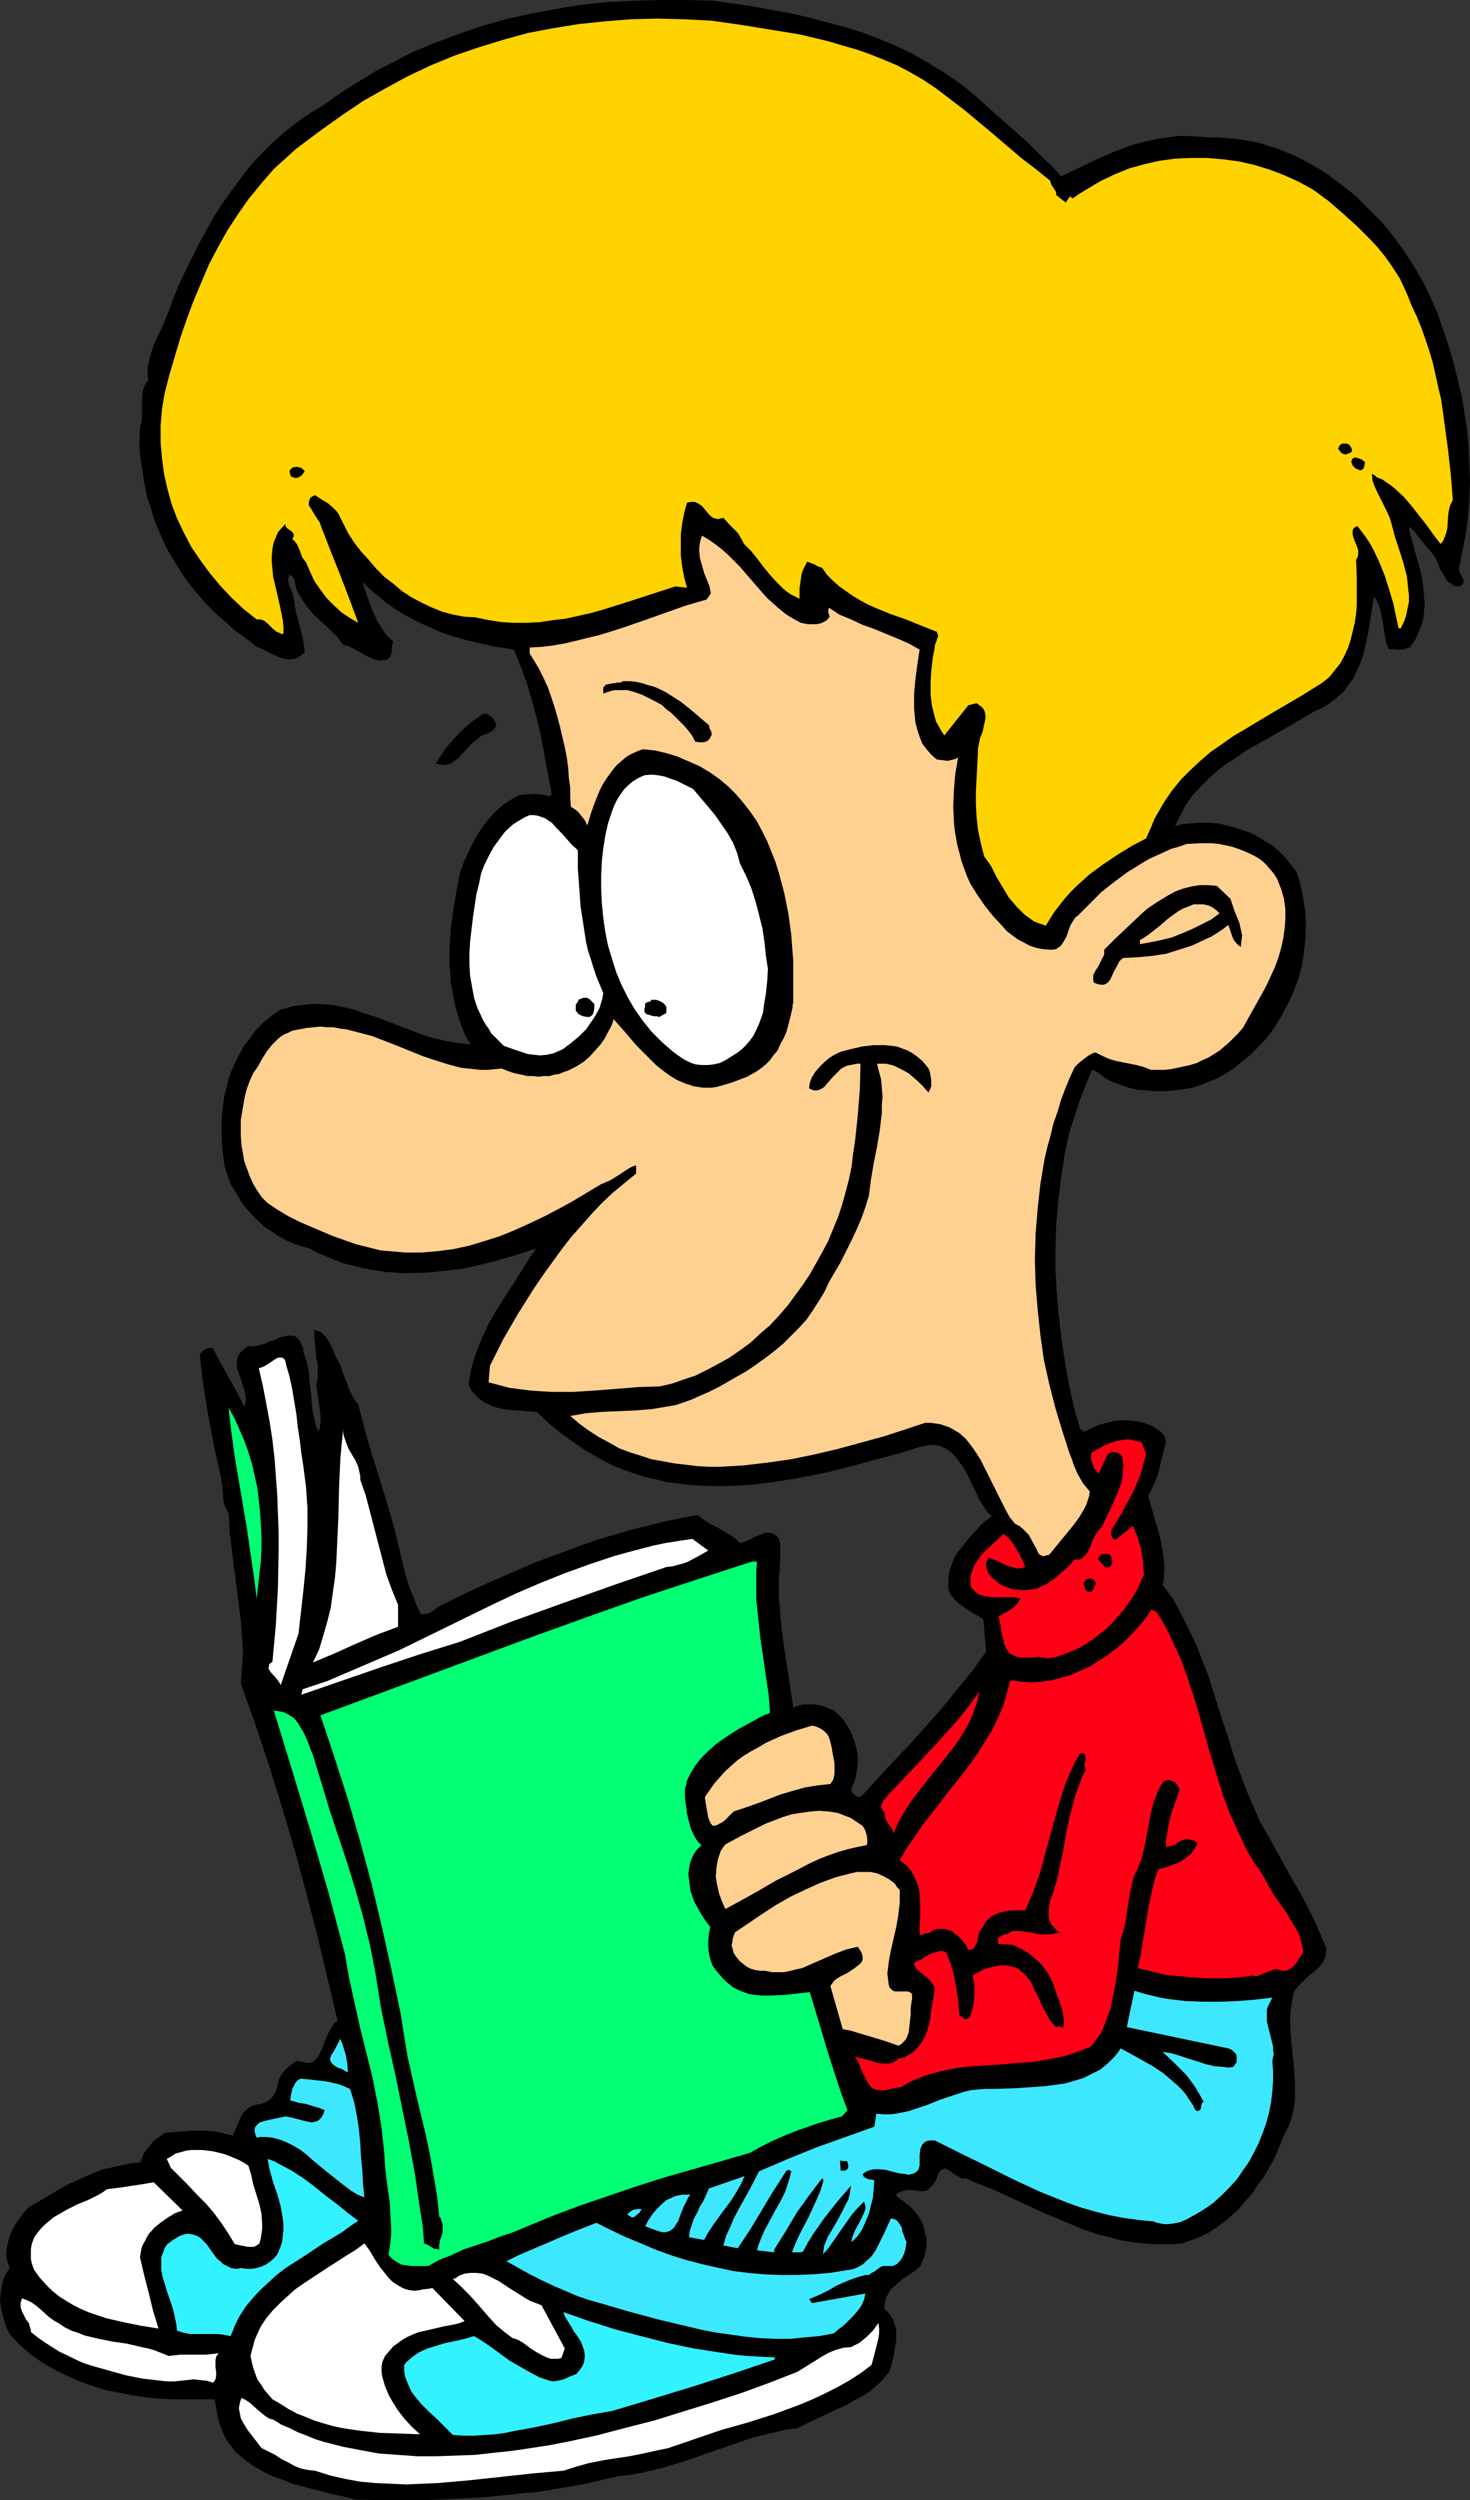
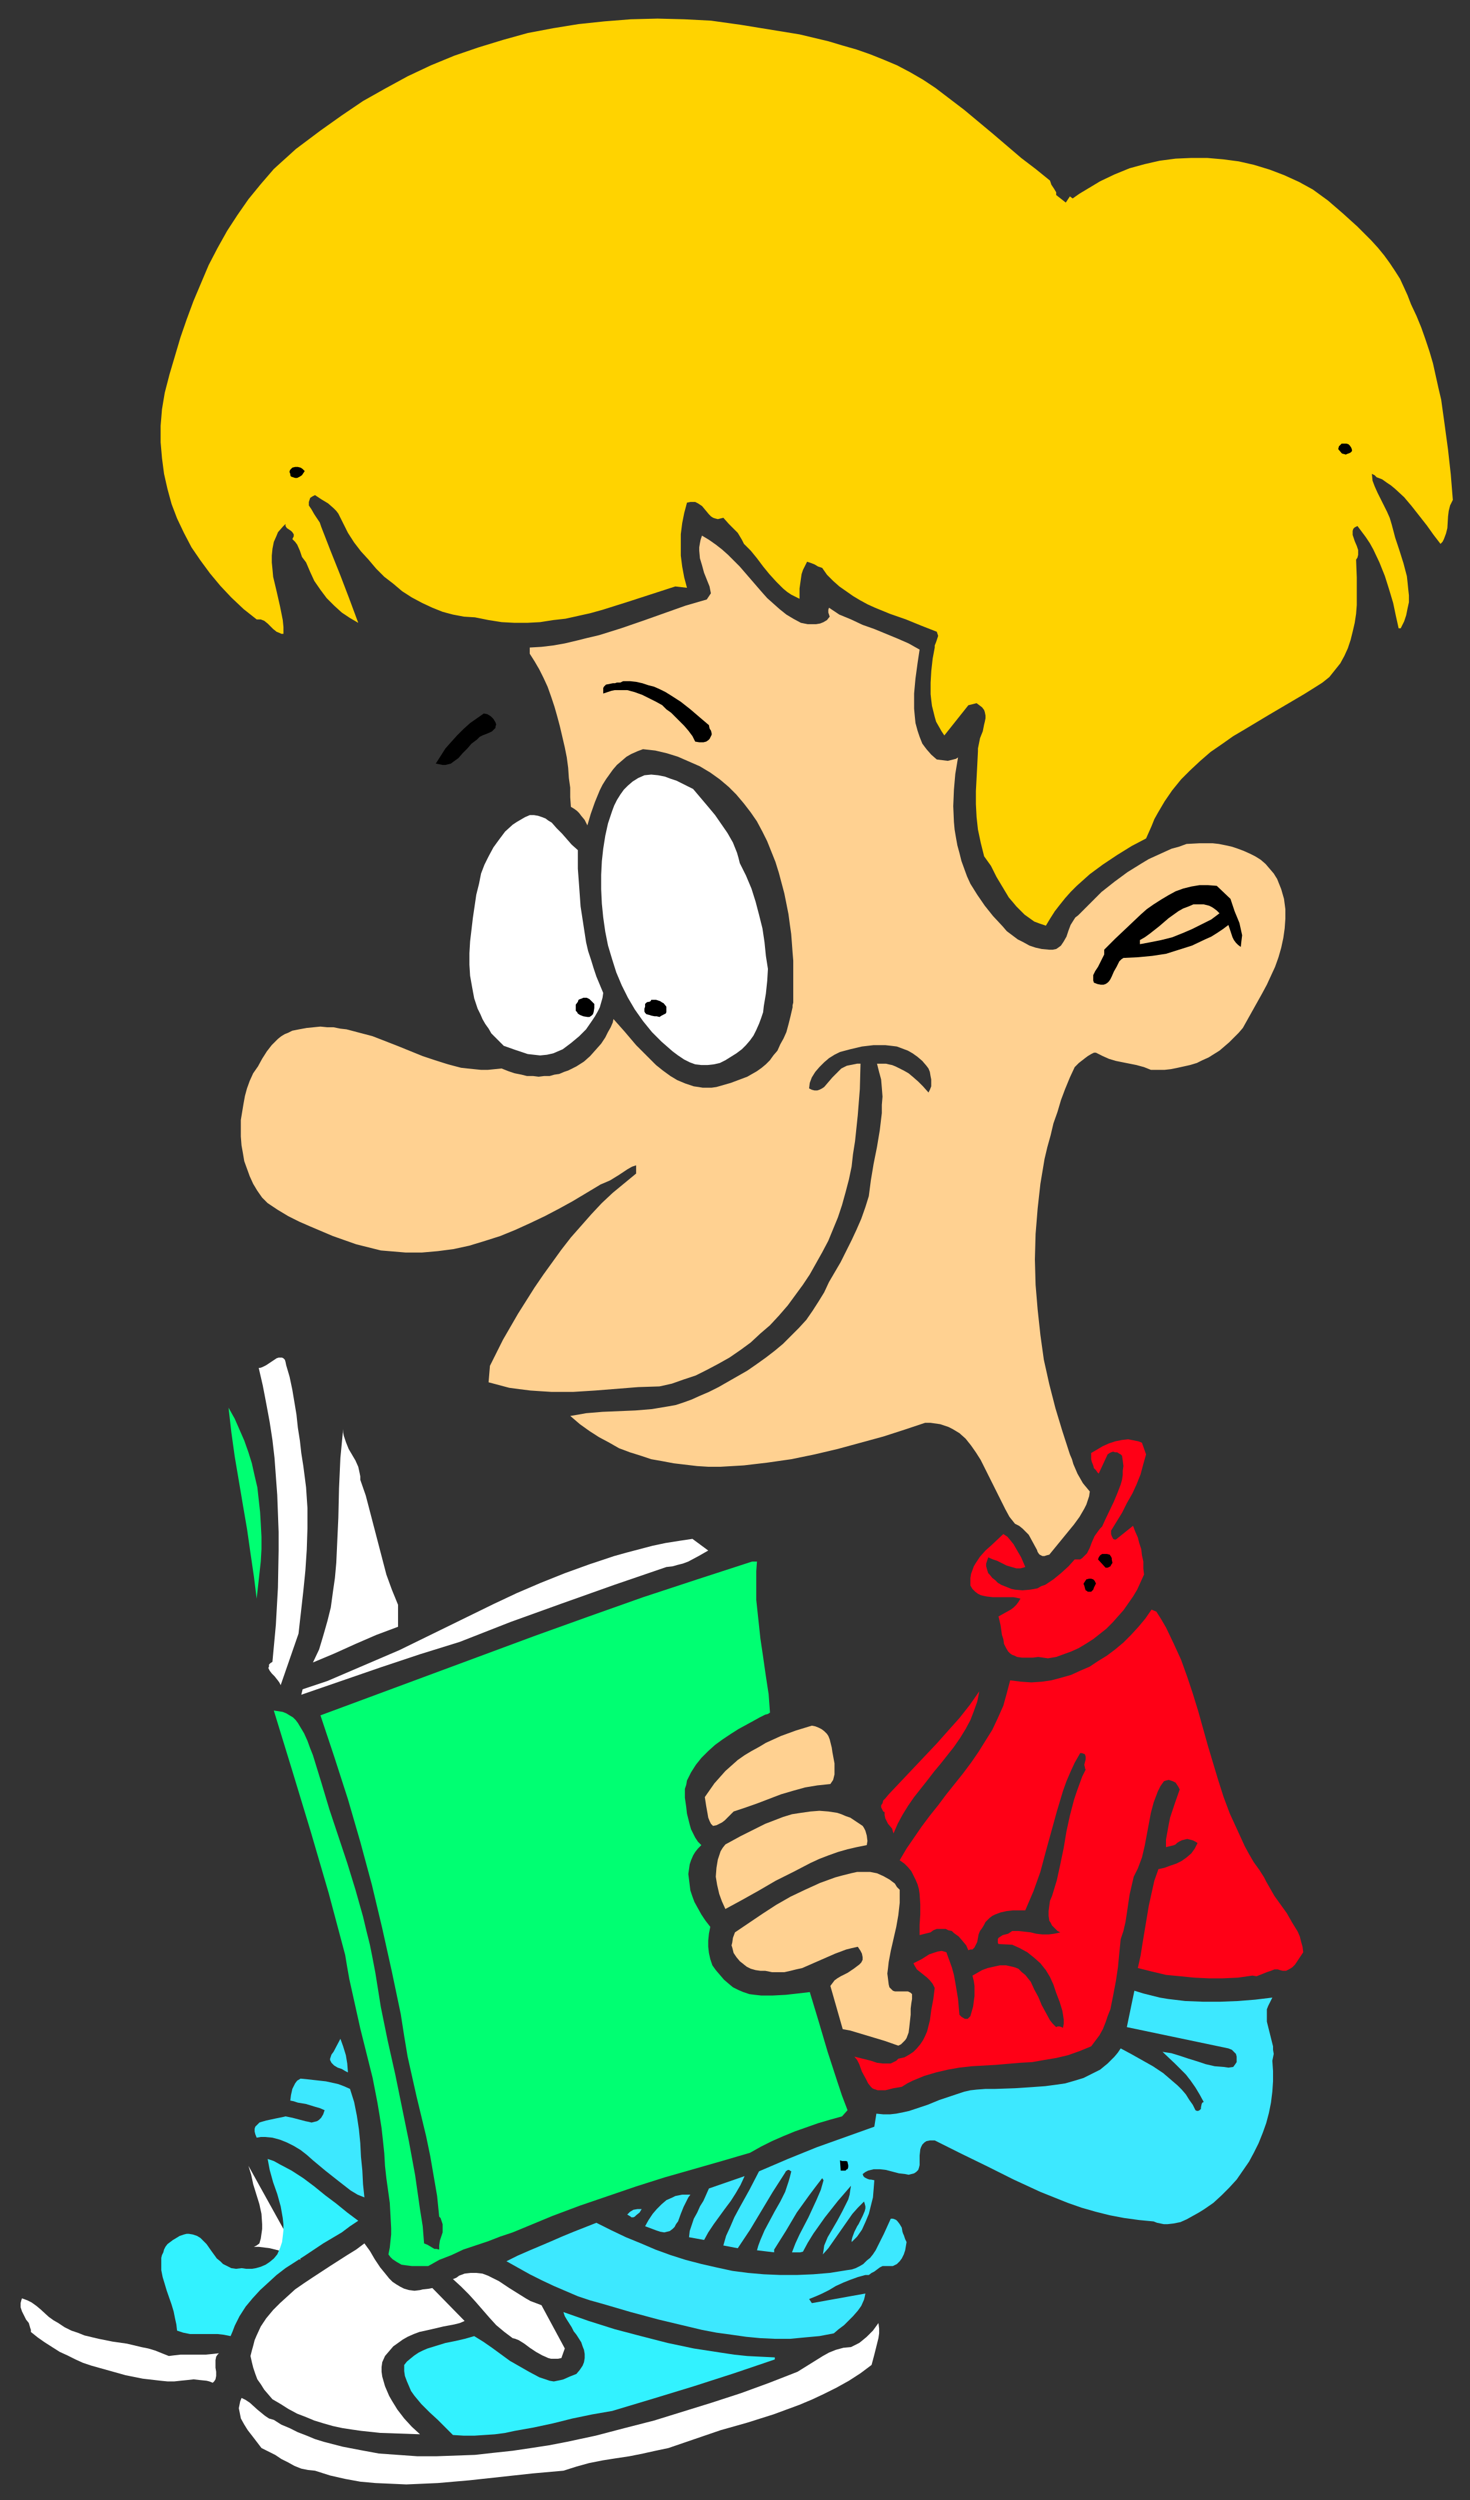
<svg xmlns="http://www.w3.org/2000/svg" xmlns:ns1="http://sodipodi.sourceforge.net/DTD/sodipodi-0.dtd" xmlns:ns2="http://www.inkscape.org/namespaces/inkscape" version="1.0" width="91.583mm" height="155.668mm" id="svg43" ns1:docname="Boy Reading 05.wmf">
  <rect width="100%" height="100%" fill="#333333" stroke="none" />
  <ns1:namedview id="namedview43" pagecolor="#ffffff" bordercolor="#000000" borderopacity="0.25" ns2:showpageshadow="2" ns2:pageopacity="0.0" ns2:pagecheckerboard="0" ns2:deskcolor="#d1d1d1" ns2:document-units="mm" />
  <defs id="defs1">
    <pattern id="WMFhbasepattern" patternUnits="userSpaceOnUse" width="6" height="6" x="0" y="0" />
  </defs>
-   <path style="fill:#000000;fill-opacity:1;fill-rule:evenodd;stroke:none" d="m 233.506,26.016 4.201,3.717 4.202,3.717 4.04,4.04 2.101,1.939 1.778,2.101 4.04,-1.939 4.04,-1.939 4.04,-1.778 2.101,-0.808 2.101,-0.808 2.262,-0.646 2.101,-0.485 2.262,-0.485 2.262,-0.323 2.262,-0.323 h 2.262 l 2.424,0.162 2.424,0.162 h 2.101 l 2.101,0.162 2.101,0.162 2.101,0.323 2.101,0.323 2.101,0.485 1.939,0.646 2.101,0.646 1.939,0.808 1.939,0.808 1.939,0.97 1.778,0.97 1.939,1.131 1.778,1.131 1.778,1.293 1.778,1.293 3.394,2.747 3.07,3.07 3.07,3.07 2.747,3.393 2.586,3.555 2.262,3.555 2.101,3.555 1.778,3.717 1.616,3.717 1.293,3.717 1.293,3.878 1.131,3.878 0.97,4.04 0.97,3.878 0.646,4.04 0.646,4.04 0.323,4.04 0.162,4.04 0.162,4.04 -0.162,4.04 -0.323,4.201 -0.485,3.878 -0.808,4.04 -0.808,4.04 v 0.646 l 0.323,0.646 0.323,0.646 0.323,0.646 0.162,0.646 -0.162,0.323 v 0.162 l -0.323,0.323 -0.162,0.162 -0.485,0.162 h -0.485 l -0.808,-0.162 -0.485,-0.485 -0.646,-0.323 -0.485,-0.485 -0.646,-1.131 -0.808,-1.293 -0.485,-1.293 -0.646,-1.454 -0.808,-1.131 -0.485,-0.646 -0.485,-0.485 -2.101,-2.585 -1.131,-1.454 -0.97,-1.131 -0.323,0.646 0.97,3.555 0.97,3.393 0.97,3.555 0.323,1.778 0.162,1.778 0.162,1.778 0.162,1.616 -0.162,1.778 -0.162,1.778 -0.485,1.616 -0.646,1.616 -0.808,1.778 -1.131,1.616 -0.646,0.323 -0.646,0.162 -0.485,0.162 h -1.293 l -0.646,-0.162 -1.293,0.162 -0.646,-1.616 -0.323,-1.616 -0.485,-3.232 -0.323,-1.454 -0.323,-1.616 -0.485,-1.454 -0.485,-0.808 -0.485,-0.646 -0.646,4.04 -0.646,4.04 -0.808,3.878 -0.485,1.939 -0.646,1.778 -0.808,1.778 -0.808,1.778 -1.131,1.454 -1.131,1.616 -1.454,1.293 -1.616,1.293 -1.778,1.131 -0.97,0.485 -1.131,0.485 -4.686,2.747 -4.686,2.747 -4.686,2.585 -2.424,1.454 -2.101,1.454 -2.262,1.454 -2.101,1.616 -1.939,1.778 -1.939,1.939 -1.778,1.939 -1.616,2.262 -1.293,2.424 -1.293,2.585 1.939,-0.485 2.101,-0.162 2.101,-0.162 h 1.939 l 2.101,0.162 1.939,0.485 1.939,0.485 1.939,0.646 1.939,0.646 1.778,0.97 1.778,1.131 1.616,0.97 1.454,1.293 1.454,1.454 1.293,1.616 1.293,1.616 0.97,3.07 0.646,3.232 0.485,3.232 0.162,3.232 -0.162,3.232 -0.323,3.07 -0.485,3.232 -0.808,2.909 -1.131,3.07 -1.293,2.747 -1.454,2.747 -1.616,2.747 -1.778,2.424 -2.101,2.262 -2.101,2.101 -2.424,1.939 -1.616,1.293 -1.778,1.131 -1.778,0.97 -1.939,0.808 -1.939,0.808 -2.101,0.646 -2.101,0.323 -2.101,0.323 -2.262,0.162 h -2.101 l -2.101,-0.162 -2.101,-0.162 -2.101,-0.485 -1.939,-0.646 -2.101,-0.808 -1.778,-0.97 -0.808,-0.646 -0.646,-0.485 -0.808,-0.485 -0.646,-0.162 -0.97,2.424 -0.97,2.424 -0.97,2.424 -0.808,2.585 -0.808,2.424 -0.808,2.585 -1.131,5.333 -0.808,5.333 -0.646,5.333 -0.485,5.494 -0.162,5.494 v 5.333 l 0.323,5.656 0.485,5.332 0.646,5.494 0.808,5.333 0.97,5.333 1.131,5.171 1.454,5.009 0.97,0.646 1.616,-0.808 1.778,-0.808 1.939,-0.485 1.939,-0.485 1.939,-0.162 2.101,0.162 2.101,0.323 1.939,0.646 0.646,0.323 0.646,0.323 1.293,0.97 0.485,0.485 0.485,0.646 0.162,0.646 0.162,0.808 -0.485,1.778 -0.808,3.07 -0.323,1.616 -0.485,1.454 -0.646,1.616 -0.646,1.454 -0.808,1.454 1.454,5.171 0.808,2.585 0.646,2.585 0.485,2.585 0.323,2.585 0.162,1.454 -0.162,1.293 v 1.454 l -0.323,1.293 2.424,3.232 1.939,3.555 1.778,3.555 1.778,3.717 1.454,3.717 1.454,3.717 2.424,7.756 2.586,7.918 1.131,3.717 1.454,3.878 1.454,3.878 1.616,3.717 1.616,3.717 2.101,3.555 1.778,3.232 1.778,3.232 1.778,3.232 1.939,3.232 1.616,3.07 1.616,3.232 1.454,3.393 1.454,3.393 -0.162,0.808 v 0.808 l -0.323,0.808 -0.323,0.646 -0.97,1.293 -1.293,1.131 -1.293,0.97 -1.131,1.131 -1.131,1.131 -0.485,0.646 -0.485,0.485 -0.485,2.101 -0.323,2.101 -0.162,2.101 v 2.101 l 0.162,2.262 0.162,2.101 0.485,4.363 0.323,4.363 v 2.101 2.101 l -0.323,2.101 -0.485,2.101 -0.646,1.939 -1.131,2.101 -0.808,1.939 -0.808,2.101 -0.97,2.101 -1.131,1.939 -1.131,1.939 -1.454,1.939 -1.293,1.939 -1.616,1.778 -1.454,1.778 -1.778,1.616 -1.778,1.454 -1.778,1.293 -1.939,1.293 -2.101,0.97 -2.101,0.808 -2.101,0.646 -1.778,0.162 h -1.778 -3.394 l -3.394,-0.323 -3.394,-0.485 -3.07,-0.808 -3.232,-0.808 -3.232,-1.131 -3.07,-1.293 -6.141,-2.585 -12.281,-5.656 -3.07,-1.131 -2.909,-1.293 -0.485,0.162 -0.485,-0.162 -0.808,-0.485 -0.97,-0.485 -0.808,-0.646 -0.808,-0.485 -0.323,-0.162 h -0.485 l -0.162,0.162 -0.485,0.162 -0.323,0.485 -0.323,0.485 -0.485,1.454 -0.808,1.131 -0.485,0.485 -0.485,0.485 -0.485,0.323 -0.808,0.162 -3.394,-0.323 -0.97,0.162 -0.646,0.162 -0.808,0.323 -0.646,0.646 1.293,0.97 2.262,1.778 0.97,0.97 0.808,1.131 0.808,1.293 0.485,1.293 0.323,1.616 0.323,0.808 v 1.131 0.97 l -0.162,0.97 -0.162,0.97 -0.323,0.97 -0.808,1.778 -1.293,1.131 -1.454,0.97 -1.454,0.97 -1.293,1.131 -1.293,1.131 -0.485,0.646 -0.323,0.646 -0.485,0.808 -0.162,0.808 -0.162,0.808 v 1.131 l 0.808,0.646 0.646,0.808 0.485,0.808 0.323,0.97 0.323,0.97 0.162,0.97 v 1.939 l -0.323,2.101 -0.323,1.939 -0.485,1.939 -0.485,1.616 -1.131,1.293 -0.97,1.131 -1.293,1.131 -1.131,0.97 -1.454,0.97 -1.293,0.646 -2.747,1.616 -2.909,1.293 -5.817,2.747 -2.909,1.454 -2.586,0.323 -2.747,0.646 -2.747,0.646 -2.586,0.646 -5.171,1.778 -5.171,1.778 -5.009,1.778 -5.333,1.616 -2.586,0.646 -2.747,0.646 -2.747,0.485 -2.747,0.323 -3.717,0.808 -3.878,0.97 -3.717,0.646 -3.878,0.646 -3.878,0.646 -3.717,0.323 -7.757,0.808 -7.918,0.485 -7.757,0.323 h -7.918 l -7.757,-0.162 -2.424,-0.646 -2.424,-0.485 -5.009,-1.293 -5.009,-1.293 -2.262,-0.97 -2.424,-0.808 -2.262,-1.131 -2.262,-1.293 -1.778,-1.293 -1.939,-1.616 -0.808,-0.808 -0.646,-0.97 -0.808,-0.97 -0.646,-1.131 -0.485,-1.131 -0.485,-1.131 -0.485,-1.293 -0.323,-1.454 -0.646,-3.878 h -3.232 -3.232 -3.394 l -3.232,-0.162 -3.232,-0.323 -3.232,-0.485 -3.232,-0.646 -3.232,-0.646 -3.07,-0.97 -3.07,-1.131 -2.909,-1.293 -2.909,-1.454 -2.747,-1.616 -2.747,-1.939 -2.586,-2.262 -2.262,-2.424 -0.808,-1.778 -0.646,-1.939 L 0.323,543.593 0,541.492 l 0.162,-1.939 0.162,-0.97 0.162,-1.131 0.323,-0.97 0.323,-0.97 0.485,-0.808 0.646,-0.97 -0.323,-0.97 -0.323,-0.97 -0.162,-0.97 v -0.97 l 0.162,-0.97 0.162,-0.808 0.485,-1.939 0.808,-1.778 1.131,-1.778 1.131,-1.616 1.293,-1.454 6.302,-3.717 3.07,-1.778 3.232,-1.454 3.394,-1.454 1.616,-0.646 1.778,-0.323 1.778,-0.485 1.778,-0.323 1.778,-0.323 1.778,-0.162 0.323,-0.97 0.323,-0.97 0.646,-0.97 0.808,-0.97 0.808,-0.97 0.97,-0.808 0.97,-0.646 0.808,-0.646 1.939,-0.162 4.04,-0.323 h 2.101 1.939 l 2.101,0.162 1.939,0.485 1.939,0.485 0.97,-2.101 0.808,-1.939 0.485,-0.97 0.646,-0.808 0.808,-0.646 0.97,-0.646 0.97,-0.162 0.97,-0.162 0.97,-0.323 0.808,-0.485 0.646,-0.485 0.646,-0.808 0.485,-0.97 0.323,-0.97 0.162,-0.97 0.323,-0.97 0.485,-0.97 0.646,-0.808 0.646,-0.646 0.808,-0.646 0.808,-0.646 0.808,-0.485 0.646,0.162 0.646,0.162 0.97,0.162 h 0.808 l 0.808,-0.323 0.485,-0.485 0.646,-0.646 0.323,-0.808 0.485,-0.808 0.646,-1.939 0.808,-1.778 0.485,-0.97 0.485,-0.808 0.485,-0.808 0.808,-0.485 -2.424,-10.18 -2.424,-10.18 -2.586,-10.019 -2.747,-10.019 -2.909,-9.857 -3.07,-9.857 -3.232,-9.695 -3.394,-9.534 0.162,-2.585 0.162,-2.424 0.162,-2.424 -0.162,-2.585 -0.323,-4.848 -0.646,-5.009 -0.646,-5.009 -0.646,-5.171 -0.646,-5.009 -0.323,-5.171 -0.646,-1.131 -0.485,-1.131 -0.162,-1.293 v -1.131 l -0.323,-2.424 -0.162,-1.293 -0.323,-1.293 -1.454,-6.625 -1.293,-6.948 -1.131,-6.948 -0.808,-7.11 0.646,-0.646 0.646,-0.485 0.323,-0.162 0.323,-0.162 h 0.485 0.646 l 1.778,3.393 3.878,6.948 1.778,3.393 0.323,-0.97 v -0.97 l -0.162,-0.97 -0.162,-0.97 -0.646,-1.939 -0.646,-1.939 -0.323,-0.97 -0.162,-0.808 v -0.97 l 0.162,-0.808 0.162,-0.646 0.646,-0.808 0.808,-0.808 0.485,-0.323 0.485,-0.323 0.97,0.162 0.808,-0.162 0.97,-0.162 0.97,-0.323 0.97,-0.485 1.131,-0.323 1.939,-0.808 0.808,-0.162 0.97,-0.162 h 0.808 l 0.646,0.162 0.646,0.485 0.323,0.323 0.323,0.485 0.162,0.485 0.162,0.485 0.323,0.646 v 0.808 l 0.808,2.262 0.485,2.424 0.162,2.424 0.323,2.262 0.162,2.424 0.323,2.424 0.485,2.262 0.323,1.131 0.485,1.131 0.162,-0.485 0.162,-0.485 0.162,-1.293 v -1.454 l -0.162,-1.454 -0.485,-3.232 -0.162,-1.454 -0.162,-1.293 0.323,-1.616 v -1.454 -1.616 l -0.323,-1.454 -0.323,-3.232 -0.162,-1.778 V 313.002 l 0.646,0.162 0.646,0.162 0.485,0.323 0.485,0.485 0.808,0.97 0.646,1.131 0.646,1.293 0.485,1.293 0.646,1.293 0.646,1.131 0.808,2.424 0.485,1.131 0.97,2.585 0.485,0.97 0.646,1.131 0.808,0.97 1.454,5.656 1.616,5.656 1.778,5.656 1.778,5.817 0.97,3.232 0.97,3.393 0.808,3.393 0.808,3.393 0.808,3.393 0.97,3.232 1.293,3.232 0.646,1.616 0.808,1.616 0.646,0.162 0.646,-0.162 0.646,-0.162 0.646,-0.323 1.131,-0.808 0.97,-0.646 7.272,-3.555 7.272,-3.232 7.433,-3.232 7.433,-2.747 3.878,-1.454 3.717,-1.293 3.878,-1.131 3.878,-1.131 3.878,-0.97 3.878,-0.97 3.878,-0.808 4.04,-0.808 1.293,0.97 1.131,0.808 2.747,1.454 2.747,1.616 1.131,0.808 0.97,0.97 1.131,-0.323 1.293,-0.485 1.131,-0.646 1.293,-0.485 1.131,-0.485 h 0.485 0.646 l 0.485,0.162 0.646,0.323 0.485,0.323 0.485,0.646 0.323,1.131 v 1.293 1.293 1.293 l -0.162,1.454 v 1.293 l -0.162,1.293 v 1.131 3.717 l 0.323,3.717 0.323,3.555 0.485,3.717 1.131,7.272 1.131,7.595 1.131,-0.485 1.131,-0.323 h 1.293 1.131 l 1.293,0.162 1.131,0.323 1.293,0.485 1.131,0.485 0.97,0.808 0.808,0.808 0.808,0.97 0.646,1.131 0.646,0.97 0.485,1.293 0.485,1.131 0.323,1.293 0.323,1.293 0.162,1.293 v 1.293 l -0.162,1.293 -0.162,1.293 -0.323,1.454 -0.485,1.131 -0.485,1.293 0.485,0.808 0.646,0.485 0.323,0.162 0.485,0.162 0.323,-0.162 0.485,-0.323 3.555,-3.878 3.717,-4.04 3.878,-4.04 3.717,-4.201 3.878,-4.363 3.555,-4.363 3.555,-4.363 3.232,-4.525 -0.646,-7.595 -2.424,-1.454 -2.262,-1.454 -1.131,-0.808 -0.97,-0.97 -0.808,-0.97 -0.646,-1.293 v -1.293 -1.454 l 0.162,-1.293 0.323,-1.131 0.485,-1.293 0.485,-1.131 0.646,-1.131 0.808,-0.97 1.616,-2.101 1.778,-1.939 1.778,-1.939 2.101,-1.616 -1.131,-1.131 -0.808,-1.293 -0.97,-1.454 -0.646,-1.454 -0.808,-1.616 -1.454,-3.07 -0.808,-1.454 -0.97,-1.293 -0.97,-1.293 -0.97,-0.97 -1.131,-0.808 -0.646,-0.323 -0.646,-0.323 -0.808,-0.162 -0.646,-0.162 h -0.808 l -0.97,0.162 -0.808,0.162 -0.97,0.162 -4.525,1.454 -4.848,1.293 -4.848,1.293 -4.848,1.293 -5.009,1.131 -5.171,0.97 -5.009,0.808 -5.171,0.646 -5.171,0.323 h -2.586 -2.586 l -2.424,-0.162 -2.586,-0.162 -2.424,-0.323 -2.586,-0.323 -2.424,-0.646 -2.424,-0.485 -2.424,-0.808 -2.424,-0.808 -2.424,-0.97 -2.262,-1.131 -2.262,-1.293 -2.262,-1.293 -3.07,-2.101 -2.909,-2.101 -2.747,-2.262 -2.747,-2.585 -2.262,-0.162 -2.262,-0.162 -2.424,-0.162 -2.262,-0.485 -1.131,-0.323 -0.97,-0.485 -1.131,-0.485 -0.808,-0.646 -0.808,-0.646 -0.808,-0.97 -0.646,-0.808 -0.485,-1.131 0.323,-2.262 0.485,-2.262 0.646,-2.101 0.808,-2.101 0.808,-2.101 0.97,-2.101 0.97,-1.939 1.131,-1.939 2.424,-3.878 2.424,-3.717 2.424,-3.878 2.424,-3.717 -2.424,0.808 -2.424,0.808 -5.171,1.454 -2.586,0.646 -2.747,0.646 -2.586,0.485 -2.747,0.323 -4.363,0.485 -4.363,0.162 h -1.939 l -2.262,-0.162 -2.101,-0.162 -2.101,-0.323 -1.939,-0.323 -2.101,-0.485 -1.939,-0.485 -1.939,-0.485 -1.939,-0.808 -1.939,-0.808 -1.939,-0.808 -1.778,-0.97 -1.778,-0.485 -1.939,-0.646 -1.778,-0.808 -1.616,-0.808 -1.616,-1.131 -1.616,-0.97 -1.454,-1.293 -1.293,-1.293 -1.293,-1.454 -1.293,-1.454 -0.97,-1.616 -0.97,-1.616 -0.97,-1.616 -0.646,-1.778 -0.646,-1.939 -0.323,-1.778 -0.323,-2.585 -0.162,-2.585 v -2.585 -2.585 l 0.323,-2.585 0.323,-2.424 0.646,-2.424 0.646,-2.424 0.97,-2.262 1.131,-2.262 1.131,-2.101 1.454,-1.939 1.454,-1.939 1.778,-1.778 1.939,-1.616 2.101,-1.454 1.454,-0.323 1.454,-0.485 1.454,-0.162 1.454,-0.162 1.454,-0.162 h 1.454 l 2.909,0.162 2.747,0.485 2.747,0.646 2.747,0.97 2.586,0.808 5.494,2.101 5.494,2.101 2.747,0.808 2.747,0.646 2.909,0.485 2.909,0.323 -1.293,-2.101 -0.97,-2.424 -0.808,-2.424 -0.646,-2.424 -0.485,-2.424 -0.485,-2.585 -0.162,-2.585 -0.162,-2.424 v -2.747 l 0.162,-2.585 0.162,-2.585 0.323,-2.585 0.808,-5.171 0.97,-5.171 0.97,-2.747 1.293,-2.747 1.293,-2.585 1.616,-2.585 0.808,-1.131 0.97,-1.131 0.97,-1.131 0.97,-0.97 1.131,-0.97 1.131,-0.808 1.293,-0.808 1.454,-0.808 1.616,-0.162 1.939,-0.162 1.778,0.162 0.97,0.162 0.646,0.323 0.808,-0.485 -0.808,-4.363 -0.808,-4.363 -0.808,-4.363 -0.97,-4.363 -1.131,-4.201 -1.293,-4.363 -1.454,-4.04 -1.616,-4.04 -5.009,-0.808 -5.009,-1.131 -2.424,-0.646 -2.262,-0.646 -2.424,-0.808 -2.101,-0.97 -2.262,-0.97 -2.262,-1.131 -2.101,-1.131 -2.101,-1.293 -2.101,-1.454 -1.939,-1.616 -1.939,-1.616 -1.778,-1.778 1.293,3.878 0.646,1.778 0.808,1.939 0.808,1.778 1.131,1.778 1.131,1.616 1.454,1.293 -0.162,0.646 -0.162,0.646 v 1.131 l -0.162,0.485 -0.162,0.646 -0.485,0.485 -0.485,0.323 h -0.808 l -0.646,0.162 -0.808,-0.162 -0.646,-0.162 -1.131,-0.485 -1.293,-0.646 -2.262,-1.293 -1.293,-0.646 -1.293,-0.323 -1.454,-1.939 -1.778,-1.778 -1.939,-1.778 -1.778,-1.616 -1.616,-1.939 -0.646,-0.97 -0.646,-0.97 -0.646,-0.97 -0.485,-1.131 -0.323,-1.293 -0.162,-1.131 -0.646,-0.646 -0.162,-0.162 -0.323,-0.162 -0.323,0.808 v 0.808 l 0.162,0.646 0.323,0.808 0.646,1.616 0.162,0.808 0.162,0.808 0.162,1.454 0.323,1.454 0.808,3.07 0.808,3.07 0.162,1.454 0.162,1.454 -0.808,0.646 -0.646,0.485 -0.646,0.323 -0.808,0.162 h -0.646 -0.808 l -1.293,-0.323 -1.454,-0.646 -1.454,-0.646 -1.454,-0.808 -1.293,-0.485 -1.778,-1.454 -1.778,-1.293 -1.778,-1.293 -1.778,-1.616 -2.424,-2.101 -2.424,-2.424 -2.101,-2.424 -2.101,-2.585 -1.778,-2.585 -1.778,-2.909 -1.616,-2.747 -1.293,-2.909 -1.293,-3.07 -0.97,-3.07 -0.97,-3.07 -0.646,-3.232 -0.485,-3.232 -0.485,-3.232 -0.162,-3.07 0.162,-3.232 0.323,-1.293 0.162,-1.454 v -2.909 -1.616 l 0.162,-1.454 0.485,-1.293 0.323,-0.646 0.485,-0.485 -0.162,-1.293 v -1.293 l 0.162,-1.293 0.323,-1.293 0.646,-2.262 0.97,-2.424 1.131,-2.262 0.97,-2.262 0.97,-2.424 0.808,-2.262 1.293,-3.232 1.616,-3.393 1.616,-3.232 1.616,-3.232 1.778,-3.232 1.778,-3.232 2.101,-3.232 2.101,-2.909 2.262,-3.07 2.262,-2.909 2.424,-2.585 2.747,-2.747 2.747,-2.424 2.909,-2.262 3.232,-2.262 3.232,-1.939 2.424,-1.778 2.424,-1.616 2.586,-1.616 2.424,-1.454 2.586,-1.616 2.586,-1.293 5.333,-2.747 5.333,-2.262 5.656,-2.101 5.656,-1.939 5.656,-1.616 5.817,-1.293 5.979,-1.131 5.979,-0.97 6.141,-0.646 L 149.153,0.162 155.294,0 h 6.302 l 6.302,0.162 9.049,1.293 4.363,0.808 4.525,0.808 4.363,0.97 4.202,1.131 4.363,1.131 4.202,1.293 4.201,1.616 3.878,1.616 4.04,1.939 3.878,2.262 3.717,2.262 3.717,2.585 3.555,2.909 1.778,1.616 z" id="path1" />
  <path style="fill:#ffd300;fill-opacity:1;fill-rule:evenodd;stroke:none" d="m 220.255,20.684 3.394,2.585 3.394,2.585 6.787,5.656 6.625,5.656 3.394,2.585 3.394,2.747 0.162,0.485 0.162,0.485 0.646,0.97 0.485,0.808 v 0.323 0.323 l 2.262,1.778 0.97,-1.454 0.646,0.485 1.616,-1.131 1.616,-0.97 1.616,-0.97 1.616,-0.97 3.394,-1.616 3.555,-1.454 3.555,-0.97 3.555,-0.808 3.717,-0.485 3.717,-0.162 h 3.717 l 3.717,0.323 3.717,0.485 3.555,0.808 3.717,1.131 3.394,1.293 3.555,1.616 3.232,1.778 3.555,2.585 3.555,3.07 3.394,3.07 3.232,3.232 1.616,1.778 1.454,1.778 1.293,1.778 1.293,1.939 1.131,1.778 0.97,2.101 0.808,1.778 0.808,2.101 1.293,2.747 1.131,2.747 0.97,2.747 0.97,2.909 0.808,2.747 0.646,2.909 0.646,2.909 0.646,2.747 0.808,5.817 0.808,5.979 0.646,5.817 0.485,5.979 -0.323,0.646 -0.323,0.646 -0.323,1.293 -0.162,1.293 -0.162,2.747 -0.323,1.293 -0.485,1.293 -0.323,0.646 -0.485,0.485 -1.616,-2.101 -1.616,-2.262 -1.778,-2.262 -1.778,-2.262 -1.778,-2.101 -2.101,-1.939 -0.97,-0.808 -0.97,-0.646 -1.131,-0.808 -1.293,-0.485 -0.485,-0.485 -0.323,-0.162 -0.323,-0.162 0.162,1.616 0.485,1.293 0.646,1.454 0.808,1.616 1.454,2.909 0.646,1.454 0.485,1.616 0.808,3.07 0.97,2.909 0.97,3.07 0.808,3.07 0.162,1.454 0.162,1.616 0.162,1.454 v 1.616 l -0.323,1.454 -0.323,1.616 -0.485,1.454 -0.808,1.616 h -0.485 l -0.646,-2.909 -0.646,-3.07 -0.97,-3.232 -0.97,-3.07 -1.293,-3.232 -1.454,-3.07 -0.808,-1.454 -0.97,-1.454 -0.97,-1.293 -0.97,-1.293 -0.646,0.323 -0.323,0.323 -0.162,0.485 v 0.485 0.485 l 0.162,0.485 0.323,0.97 0.485,1.131 0.323,0.97 v 0.646 0.485 l -0.162,0.646 -0.323,0.485 0.162,4.201 v 4.201 2.262 l -0.162,2.101 -0.323,2.101 -0.485,2.101 -0.485,1.939 -0.646,1.939 -0.808,1.778 -0.97,1.778 -1.293,1.616 -1.293,1.616 -1.616,1.293 -1.778,1.131 -2.586,1.616 -2.747,1.616 -5.494,3.232 -5.656,3.393 -2.747,1.616 -2.747,1.939 -2.586,1.778 -2.424,2.101 -2.424,2.262 -2.101,2.101 -2.101,2.585 -1.778,2.585 -1.616,2.747 -0.808,1.454 -0.646,1.616 -1.293,2.909 -3.394,1.778 -3.394,2.101 -3.394,2.262 -3.07,2.262 -3.07,2.747 -1.454,1.454 -1.293,1.454 -1.293,1.616 -1.131,1.454 -1.131,1.778 -0.97,1.616 -1.454,-0.485 -1.293,-0.485 -1.131,-0.808 -1.131,-0.808 -0.97,-0.97 -0.97,-0.97 -0.808,-0.97 -0.97,-1.131 -1.454,-2.424 -1.454,-2.424 -1.293,-2.585 -1.616,-2.262 -0.808,-3.232 -0.646,-3.07 -0.323,-2.909 -0.162,-3.07 v -3.07 l 0.162,-3.07 0.162,-3.07 0.162,-3.232 v -0.646 l 0.162,-0.808 0.323,-1.616 0.646,-1.616 0.323,-1.616 0.162,-0.646 0.162,-0.808 v -0.646 l -0.162,-0.808 -0.162,-0.485 -0.485,-0.646 -0.646,-0.485 -0.646,-0.485 -1.939,0.485 -5.656,7.11 -0.646,-0.97 -0.646,-1.131 -0.646,-1.131 -0.323,-1.131 -0.323,-1.293 -0.323,-1.293 -0.162,-1.293 -0.162,-1.454 v -2.747 l 0.162,-2.747 0.323,-2.909 0.485,-2.585 v -0.485 l 0.323,-0.808 0.162,-0.485 0.162,-0.485 0.162,-0.485 -0.162,-0.485 -0.162,-0.485 -3.717,-1.454 -3.555,-1.454 -3.717,-1.293 -3.555,-1.454 -1.778,-0.808 -1.778,-0.97 -1.616,-0.97 -1.616,-1.131 -1.616,-1.131 -1.454,-1.293 -1.454,-1.454 -1.131,-1.616 -0.97,-0.323 -0.808,-0.485 -0.808,-0.323 -0.97,-0.323 -0.485,0.97 -0.485,0.97 -0.323,0.97 -0.162,1.131 -0.162,1.131 -0.162,1.131 v 2.424 l -0.97,-0.485 -0.97,-0.485 -0.97,-0.646 -0.97,-0.808 -1.616,-1.616 -1.616,-1.778 -1.454,-1.778 -1.454,-1.939 -1.454,-1.778 -1.616,-1.616 -0.485,-0.97 -0.485,-0.808 -0.485,-0.808 -0.808,-0.808 -1.293,-1.293 -1.293,-1.454 -0.646,0.162 -0.646,0.162 -0.646,-0.162 -0.485,-0.162 -0.485,-0.323 -0.485,-0.485 -0.808,-0.97 -0.808,-0.97 -0.485,-0.323 -0.485,-0.323 -0.646,-0.323 h -0.485 -0.646 l -0.808,0.162 -0.646,2.424 -0.485,2.424 -0.323,2.585 v 2.585 2.424 l 0.323,2.585 0.485,2.585 0.646,2.424 -2.747,-0.323 -11.473,3.717 -5.656,1.778 -2.909,0.808 -2.909,0.646 -2.909,0.646 -2.909,0.323 -3.07,0.485 -3.07,0.162 h -2.909 l -3.07,-0.162 -3.07,-0.485 -3.232,-0.646 -2.586,-0.162 -2.586,-0.485 -2.424,-0.646 -2.424,-0.97 -2.424,-1.131 -2.424,-1.293 -2.262,-1.454 -2.101,-1.778 -2.101,-1.616 -1.939,-1.939 -1.778,-2.101 -1.778,-1.939 -1.616,-2.101 -1.454,-2.262 -1.131,-2.262 -1.131,-2.262 -0.485,-0.646 -0.646,-0.646 -1.293,-1.131 -1.616,-0.97 -1.454,-0.97 -0.646,0.323 -0.485,0.323 -0.162,0.485 -0.162,0.485 v 0.323 0.485 l 0.646,0.97 0.646,1.131 0.646,0.97 0.646,0.97 0.162,0.485 0.162,0.485 1.131,2.909 1.131,2.909 2.262,5.656 2.101,5.494 2.101,5.656 -1.939,-1.131 -1.939,-1.293 -1.778,-1.616 -1.778,-1.778 -1.454,-1.939 -1.454,-2.101 -0.97,-2.101 -0.97,-2.262 -0.485,-0.646 -0.485,-0.646 -0.485,-1.454 -0.646,-1.454 -0.485,-0.646 -0.646,-0.646 0.162,-0.323 0.162,-0.323 v -0.485 l -0.323,-0.485 -0.323,-0.323 -0.97,-0.646 -0.323,-0.485 v -0.323 -0.162 l -0.646,0.646 -1.131,1.293 -0.323,0.808 -0.646,1.454 -0.323,1.616 -0.162,1.616 v 1.616 l 0.162,1.616 0.162,1.778 0.808,3.393 0.808,3.555 0.323,1.616 0.323,1.616 0.162,1.616 v 1.616 h -0.485 l -0.323,-0.162 -0.808,-0.323 -0.808,-0.646 -0.646,-0.646 -0.646,-0.646 -0.808,-0.646 -0.808,-0.323 h -0.485 -0.485 l -3.07,-2.424 -2.909,-2.747 -2.586,-2.747 -2.424,-2.909 -2.262,-3.07 -2.101,-3.07 -1.778,-3.393 -1.616,-3.393 -1.293,-3.393 -0.97,-3.555 -0.808,-3.555 -0.485,-3.717 -0.323,-3.717 v -3.878 l 0.323,-3.878 0.646,-3.878 1.131,-4.363 1.293,-4.363 1.293,-4.363 1.454,-4.201 1.616,-4.363 1.778,-4.201 1.778,-4.201 2.101,-4.04 2.262,-4.04 2.424,-3.717 2.586,-3.717 2.909,-3.555 3.07,-3.555 1.778,-1.616 1.616,-1.454 1.778,-1.616 1.939,-1.454 1.939,-1.454 1.939,-1.454 5.009,-3.555 5.009,-3.393 5.171,-2.909 5.333,-2.909 5.494,-2.585 5.494,-2.262 5.656,-1.939 5.817,-1.778 5.817,-1.616 5.979,-1.131 5.979,-0.97 6.141,-0.646 6.141,-0.485 6.302,-0.162 6.302,0.162 6.302,0.323 6.949,0.97 6.949,1.131 6.949,1.131 3.394,0.808 3.394,0.808 3.232,0.97 3.394,0.97 3.232,1.131 3.232,1.293 3.07,1.293 3.07,1.616 3.07,1.778 z" id="path2" />
  <path style="fill:#000000;fill-opacity:1;fill-rule:evenodd;stroke:none" d="m 318.183,105.357 0.162,0.485 v 0.323 l -0.162,0.162 -0.162,0.162 -0.323,0.162 -0.485,0.162 -0.323,0.162 -0.485,-0.162 h -0.162 l -0.323,-0.162 -0.808,-0.97 0.162,-0.646 0.323,-0.323 0.323,-0.323 h 0.485 0.646 l 0.485,0.162 0.323,0.323 z" id="path3" />
-   <path style="fill:#000000;fill-opacity:1;fill-rule:evenodd;stroke:none" d="m 321.414,108.751 -0.162,0.97 -0.162,0.485 -0.323,0.323 -0.485,0.162 -0.323,-0.162 -0.485,-0.162 -0.323,-0.162 -0.323,-0.323 -0.323,-0.323 -0.162,-0.485 -0.162,-0.323 0.162,-0.646 0.323,-0.323 0.485,-0.162 0.485,0.162 0.97,0.323 z" id="path4" />
  <path style="fill:#000000;fill-opacity:1;fill-rule:evenodd;stroke:none" d="m 71.749,110.852 -0.323,0.485 -0.323,0.485 -0.485,0.323 -0.646,0.323 h -0.485 l -0.485,-0.162 -0.485,-0.162 -0.162,-0.323 v -0.323 l -0.162,-0.323 v -0.323 l 0.162,-0.323 0.162,-0.162 0.323,-0.323 0.646,-0.162 h 0.646 l 0.646,0.162 0.485,0.323 z" id="path5" />
  <path style="fill:#ffd191;fill-opacity:1;fill-rule:evenodd;stroke:none" d="m 188.583,146.563 0.808,0.162 0.808,0.162 h 0.97 0.97 l 0.97,-0.162 0.808,-0.323 0.808,-0.485 0.646,-0.808 -0.162,-0.485 -0.162,-0.485 v -0.646 l 0.162,-0.485 2.424,1.616 2.747,1.131 2.747,1.293 2.747,0.97 5.494,2.262 2.586,1.131 2.586,1.454 -0.485,3.232 -0.485,3.555 -0.323,3.555 v 1.778 1.778 l 0.162,1.778 0.162,1.616 0.485,1.778 0.485,1.454 0.646,1.616 0.97,1.293 1.131,1.293 1.293,1.131 1.293,0.162 1.293,0.162 1.293,-0.323 0.646,-0.162 0.485,-0.323 -0.646,3.878 -0.323,3.717 -0.162,3.878 0.162,3.717 0.162,1.778 0.323,1.939 0.323,1.778 0.485,1.778 0.485,1.939 0.646,1.778 0.646,1.778 0.808,1.778 1.616,2.585 1.778,2.585 1.939,2.424 2.262,2.424 0.97,1.131 1.293,0.97 1.293,0.97 1.293,0.646 1.454,0.808 1.454,0.485 1.454,0.323 1.778,0.162 h 0.808 l 0.808,-0.162 0.485,-0.323 0.646,-0.485 0.323,-0.485 0.323,-0.485 0.646,-1.131 0.485,-1.454 0.485,-1.293 0.808,-1.293 0.323,-0.485 0.646,-0.485 2.747,-2.747 2.747,-2.747 3.07,-2.424 3.07,-2.262 3.394,-2.101 1.616,-0.97 1.778,-0.808 3.555,-1.616 1.778,-0.485 1.778,-0.646 3.07,-0.162 h 3.07 l 1.454,0.162 1.616,0.323 1.454,0.323 1.454,0.485 1.293,0.485 1.454,0.646 1.293,0.646 1.293,0.808 1.131,0.97 0.97,1.131 0.97,1.131 0.808,1.293 0.97,2.424 0.646,2.262 0.323,2.424 v 2.262 l -0.162,2.262 -0.323,2.262 -0.485,2.262 -0.646,2.262 -0.808,2.262 -0.97,2.101 -0.97,2.101 -1.131,2.101 -2.262,4.04 -2.262,4.04 -0.97,1.131 -1.131,1.131 -1.131,1.131 -1.131,0.97 -1.131,0.97 -1.293,0.808 -1.293,0.808 -1.454,0.646 -1.293,0.646 -1.616,0.485 -1.454,0.323 -1.454,0.323 -1.616,0.323 -1.454,0.162 h -1.616 -1.616 l -1.616,-0.646 -1.778,-0.485 -3.232,-0.646 -1.616,-0.323 -1.616,-0.485 -1.454,-0.646 -1.616,-0.808 h -0.323 -0.162 l -0.646,0.323 -0.808,0.485 -0.646,0.485 -1.454,1.131 -0.485,0.485 -0.485,0.485 -1.131,2.424 -1.131,2.747 -0.97,2.585 -0.808,2.747 -0.97,2.747 -0.646,2.747 -0.808,2.909 -0.646,2.747 -0.485,2.909 -0.485,2.909 -0.323,2.909 -0.323,2.909 -0.485,5.979 -0.162,5.979 0.162,5.979 0.485,5.817 0.646,5.979 0.808,5.817 1.293,5.817 1.454,5.656 1.616,5.333 1.778,5.494 0.485,1.131 0.323,1.131 0.97,2.262 0.646,1.131 0.646,1.131 0.808,0.97 0.808,0.97 -0.162,1.131 -0.323,0.97 -0.323,0.97 -0.485,0.97 -1.131,1.939 -1.293,1.778 -2.909,3.555 -2.909,3.555 -0.646,0.162 -0.485,0.162 h -0.485 l -0.323,-0.162 -0.323,-0.162 -0.162,-0.162 -0.323,-0.485 -0.162,-0.485 -0.97,-1.778 -0.97,-1.778 -0.646,-0.646 -0.808,-0.808 -0.808,-0.646 -0.97,-0.485 -1.293,-1.616 -0.97,-1.778 -0.97,-1.939 -0.97,-1.939 -0.97,-1.939 -0.97,-1.939 -0.97,-1.939 -0.97,-1.939 -1.131,-1.778 -1.131,-1.616 -1.293,-1.616 -1.454,-1.293 -0.808,-0.485 -0.808,-0.485 -0.97,-0.485 -0.97,-0.323 -0.97,-0.323 -2.262,-0.323 h -1.293 l -4.848,1.616 -5.009,1.616 -5.333,1.454 -5.333,1.454 -5.494,1.293 -5.494,1.131 -5.656,0.808 -5.494,0.646 -2.747,0.162 -2.747,0.162 h -2.909 l -2.586,-0.162 -2.747,-0.323 -2.747,-0.323 -2.586,-0.485 -2.747,-0.485 -2.424,-0.808 -2.586,-0.808 -2.586,-0.97 -2.262,-1.293 -2.424,-1.293 -2.262,-1.454 -2.262,-1.616 -2.262,-1.939 1.939,-0.323 1.778,-0.323 3.878,-0.323 7.757,-0.323 3.878,-0.323 1.939,-0.323 1.939,-0.323 1.778,-0.323 1.939,-0.646 1.778,-0.646 1.778,-0.808 2.262,-0.97 2.262,-1.131 2.262,-1.293 2.262,-1.293 2.262,-1.293 2.101,-1.454 2.262,-1.616 2.101,-1.616 1.939,-1.616 1.939,-1.939 1.778,-1.778 1.778,-1.939 1.454,-2.101 1.454,-2.262 1.293,-2.101 1.131,-2.424 2.747,-4.686 2.586,-5.171 1.131,-2.424 1.131,-2.585 0.97,-2.747 0.808,-2.585 0.485,-3.717 0.646,-3.878 0.808,-4.04 0.646,-3.878 0.485,-4.04 v -1.939 l 0.162,-1.939 -0.162,-2.101 -0.162,-1.939 -0.485,-1.778 -0.485,-1.939 h 0.162 0.162 0.323 0.808 0.646 l 0.646,0.162 0.808,0.162 0.808,0.323 0.97,0.485 0.97,0.485 1.131,0.646 0.97,0.808 1.293,1.131 1.131,1.131 1.293,1.454 0.323,-0.646 0.323,-0.808 v -0.808 -0.808 l -0.162,-0.808 -0.162,-0.97 -0.323,-0.808 -0.485,-0.646 -0.97,-1.131 -1.131,-0.97 -1.131,-0.808 -1.131,-0.646 -1.293,-0.485 -1.293,-0.485 -1.293,-0.162 -1.454,-0.162 h -2.747 l -2.747,0.323 -2.747,0.646 -2.424,0.646 -1.293,0.646 -1.293,0.808 -1.131,0.97 -1.131,1.131 -0.97,1.131 -0.808,1.293 -0.485,1.293 -0.162,1.293 0.646,0.323 0.646,0.162 h 0.646 l 0.485,-0.162 0.646,-0.323 0.485,-0.323 0.97,-1.131 0.97,-1.131 1.131,-1.131 0.97,-0.97 0.646,-0.323 0.646,-0.323 0.808,-0.162 0.808,-0.162 0.808,-0.162 h 0.808 l -0.162,5.979 -0.485,6.14 -0.646,6.14 -0.485,3.07 -0.323,2.909 -0.646,3.07 -0.808,3.07 -0.808,2.909 -0.97,2.909 -1.131,2.747 -1.131,2.747 -1.454,2.747 -1.454,2.585 -1.454,2.585 -1.616,2.424 -1.778,2.424 -1.778,2.424 -2.101,2.424 -2.101,2.262 -2.262,1.939 -2.262,2.101 -2.424,1.778 -2.586,1.778 -2.586,1.454 -2.747,1.454 -2.586,1.293 -2.909,0.97 -2.747,0.97 -2.909,0.646 -5.009,0.162 -10.181,0.808 -5.171,0.323 h -5.009 l -2.586,-0.162 -2.424,-0.162 -2.586,-0.323 -2.424,-0.323 -2.424,-0.646 -2.424,-0.646 0.323,-3.878 3.07,-6.14 3.555,-6.14 1.939,-3.07 1.939,-3.07 2.101,-3.07 2.101,-2.909 2.101,-2.909 2.262,-2.909 2.424,-2.747 2.424,-2.747 2.424,-2.585 2.586,-2.424 2.747,-2.262 2.747,-2.262 v -1.939 l -0.97,0.323 -1.131,0.646 -1.939,1.293 -2.101,1.293 -1.131,0.485 -1.131,0.485 -3.232,1.939 -3.232,1.939 -3.232,1.778 -3.394,1.778 -3.394,1.616 -3.555,1.616 -3.555,1.454 -3.555,1.131 -3.717,1.131 -3.717,0.808 -3.717,0.485 -3.717,0.323 h -3.878 l -1.939,-0.162 -1.939,-0.162 -1.939,-0.162 -1.939,-0.485 -1.939,-0.485 -1.939,-0.485 -5.494,-1.939 -5.333,-2.262 -2.586,-1.131 -2.586,-1.293 -2.424,-1.454 -2.424,-1.616 -1.293,-1.293 -1.131,-1.616 -0.97,-1.616 -0.808,-1.778 -0.646,-1.778 -0.646,-1.778 -0.323,-1.939 -0.323,-1.778 -0.162,-2.101 v -1.778 -2.101 l 0.323,-1.939 0.323,-1.939 0.323,-1.778 0.485,-1.778 0.646,-1.778 0.808,-1.778 1.131,-1.616 0.97,-1.778 1.131,-1.778 1.131,-1.454 1.454,-1.454 0.808,-0.646 0.808,-0.485 0.808,-0.323 0.97,-0.485 1.616,-0.323 1.778,-0.323 1.616,-0.162 1.616,-0.162 1.616,0.162 h 1.454 l 1.616,0.323 1.454,0.162 3.07,0.808 3.07,0.808 2.909,1.131 2.909,1.131 5.979,2.424 2.909,0.97 3.07,0.97 3.07,0.808 1.454,0.162 1.616,0.162 1.616,0.162 h 1.616 l 1.616,-0.162 1.616,-0.162 1.616,0.646 1.454,0.485 1.616,0.323 1.293,0.323 h 1.454 l 1.293,0.162 1.293,-0.162 h 1.293 l 1.131,-0.323 1.131,-0.162 1.131,-0.485 0.97,-0.323 1.939,-0.97 1.778,-1.131 1.454,-1.293 1.293,-1.454 1.293,-1.454 0.97,-1.454 0.646,-1.293 0.646,-1.131 0.485,-1.131 0.162,-0.808 1.293,1.454 1.293,1.454 2.747,3.232 3.07,3.07 1.616,1.616 1.616,1.293 1.778,1.293 1.616,0.97 1.939,0.808 1.939,0.646 1.131,0.162 0.97,0.162 h 0.97 1.131 l 1.131,-0.162 1.131,-0.323 1.131,-0.323 1.131,-0.323 2.586,-0.97 1.293,-0.485 1.131,-0.646 1.131,-0.646 1.131,-0.808 0.97,-0.808 0.97,-0.97 0.808,-1.131 0.97,-1.131 0.646,-1.454 0.808,-1.454 0.646,-1.454 0.485,-1.778 0.485,-1.939 0.485,-2.101 v -0.162 -0.323 l 0.162,-0.646 v -0.808 -1.131 -1.131 -1.454 -1.616 -1.778 -1.939 l -0.162,-1.939 -0.162,-2.262 -0.162,-2.101 -0.323,-2.262 -0.323,-2.424 -0.485,-2.424 -0.485,-2.424 -0.646,-2.424 -0.646,-2.424 -0.808,-2.585 -0.97,-2.424 -0.97,-2.424 -1.131,-2.262 -1.293,-2.424 -1.454,-2.101 -1.616,-2.101 -1.778,-2.101 -1.778,-1.778 -2.101,-1.778 -2.262,-1.616 -2.424,-1.454 -2.586,-1.131 -2.586,-1.131 -2.586,-0.808 -2.747,-0.646 -1.454,-0.162 -1.454,-0.162 -1.293,0.485 -1.454,0.646 -1.131,0.646 -1.131,0.97 -1.131,0.97 -0.97,1.131 -0.808,1.131 -0.808,1.131 -0.808,1.293 -0.646,1.293 -1.131,2.747 -0.97,2.747 -0.808,2.747 -0.646,-1.293 -0.808,-0.97 -0.485,-0.646 -0.485,-0.485 -0.646,-0.485 -0.808,-0.485 -0.162,-2.262 v -2.262 l -0.323,-2.262 -0.162,-2.424 -0.323,-2.424 -0.485,-2.424 -1.131,-4.848 -0.646,-2.424 -0.646,-2.262 -0.808,-2.424 -0.808,-2.262 -0.97,-2.101 -0.97,-1.939 -1.131,-1.939 -1.131,-1.778 v -1.454 l 2.747,-0.162 2.747,-0.323 2.747,-0.485 2.747,-0.646 2.586,-0.646 2.747,-0.646 5.171,-1.616 5.171,-1.778 5.009,-1.778 5.009,-1.778 5.009,-1.454 0.97,-1.454 -0.323,-1.616 -0.646,-1.616 -0.646,-1.616 -0.485,-1.778 -0.485,-1.616 -0.162,-1.778 v -0.808 l 0.162,-0.97 0.162,-0.808 0.323,-0.97 1.616,0.97 1.616,1.131 1.454,1.131 1.454,1.293 2.747,2.747 5.171,5.979 1.293,1.454 1.454,1.293 1.454,1.293 1.616,1.293 1.616,0.97 z" id="path6" />
  <path style="fill:#000000;fill-opacity:1;fill-rule:evenodd;stroke:none" d="m 166.929,170.64 0.162,0.808 0.323,0.485 0.162,0.646 v 0.323 l -0.162,0.323 -0.323,0.646 -0.323,0.323 -0.485,0.323 -0.646,0.162 h -0.485 -0.485 l -0.97,-0.162 -0.646,-1.293 -0.97,-1.293 -0.97,-1.131 -0.97,-0.97 -1.131,-1.131 -0.97,-0.97 -1.131,-0.808 -0.485,-0.485 -0.485,-0.485 -1.454,-0.808 -1.616,-0.808 -1.616,-0.808 -1.778,-0.646 -1.778,-0.485 h -0.97 -0.97 -0.97 l -0.808,0.162 -0.97,0.323 -0.97,0.323 v -0.485 -0.485 -0.323 l 0.162,-0.323 0.323,-0.323 0.162,-0.162 0.808,-0.162 0.808,-0.162 h 0.485 l 0.485,-0.162 h 0.808 l 0.646,-0.323 h 1.616 l 1.454,0.162 1.454,0.323 1.454,0.485 1.293,0.323 1.454,0.646 1.293,0.646 1.293,0.808 2.262,1.454 2.262,1.778 2.262,1.939 z" id="path7" />
  <path style="fill:#000000;fill-opacity:1;fill-rule:evenodd;stroke:none" d="m 116.672,169.994 0.162,0.485 -0.162,0.485 v 0.323 l -0.323,0.323 -0.485,0.485 -0.646,0.323 -0.808,0.323 -0.808,0.323 -0.646,0.323 -0.646,0.646 -1.293,0.97 -0.97,1.131 -1.131,1.131 -0.97,1.131 -1.131,0.808 -0.646,0.485 -0.646,0.162 -0.646,0.162 h -0.646 l -0.808,-0.162 -0.808,-0.162 1.131,-1.778 1.131,-1.778 1.293,-1.454 1.454,-1.616 1.454,-1.454 1.616,-1.454 1.616,-1.131 1.616,-1.131 0.808,0.162 0.808,0.485 0.646,0.646 z" id="path8" />
  <path style="fill:#ffffff;fill-opacity:1;fill-rule:evenodd;stroke:none" d="m 163.212,185.668 3.555,4.201 1.616,1.939 1.454,2.101 1.454,2.101 1.293,2.262 0.97,2.424 0.323,1.131 0.323,1.293 1.454,2.909 1.293,3.07 0.97,3.07 0.808,3.07 0.808,3.232 0.485,3.232 0.323,3.232 0.485,3.07 -0.162,2.747 -0.323,3.07 -0.485,2.909 -0.162,1.454 -0.485,1.454 -0.485,1.293 -0.646,1.454 -0.646,1.293 -0.808,1.131 -0.97,1.131 -0.97,0.97 -1.293,0.97 -1.293,0.808 -1.293,0.808 -1.293,0.646 -1.454,0.323 -1.454,0.162 h -1.454 l -1.454,-0.162 -1.293,-0.485 -1.293,-0.646 -1.454,-0.97 -1.293,-0.97 -2.586,-2.262 -2.262,-2.262 -2.101,-2.585 -1.939,-2.747 -1.616,-2.747 -1.454,-2.909 -1.293,-3.07 -0.97,-3.07 -0.97,-3.232 -0.646,-3.232 -0.485,-3.393 -0.323,-3.232 -0.162,-3.393 v -3.393 l 0.162,-3.232 0.323,-2.909 0.485,-3.07 0.646,-2.909 0.485,-1.454 0.485,-1.454 0.485,-1.293 0.646,-1.293 0.808,-1.293 0.808,-1.131 0.97,-0.97 1.131,-0.97 1.293,-0.808 1.454,-0.646 1.616,-0.162 1.616,0.162 1.616,0.323 1.293,0.485 1.454,0.485 1.293,0.646 1.293,0.646 z" id="path9" />
  <path style="fill:#ffffff;fill-opacity:1;fill-rule:evenodd;stroke:none" d="m 136.064,200.05 v 4.363 l 0.323,4.363 0.323,4.525 0.646,4.201 0.646,4.201 0.485,2.101 0.646,1.939 0.646,2.101 0.646,1.939 0.808,1.939 0.808,1.939 -0.162,1.131 -0.323,1.131 -0.323,1.131 -0.485,0.97 -0.646,1.131 -0.646,0.97 -1.454,2.101 -1.616,1.616 -1.939,1.616 -1.939,1.454 -1.131,0.485 -1.131,0.485 -1.454,0.323 -1.616,0.162 -1.454,-0.162 -1.454,-0.162 -1.454,-0.485 -1.454,-0.485 -2.747,-0.97 -0.97,-0.97 -0.97,-0.97 -0.97,-0.97 -0.646,-1.131 -0.808,-1.131 -0.646,-1.131 -0.485,-1.131 -0.646,-1.293 -0.808,-2.424 -0.485,-2.585 -0.485,-2.747 -0.162,-2.585 v -2.747 l 0.162,-2.747 0.323,-2.747 0.323,-2.747 0.808,-5.494 0.646,-2.585 0.485,-2.424 0.808,-2.101 0.97,-1.939 1.131,-2.101 1.293,-1.778 1.454,-1.939 1.778,-1.616 0.97,-0.646 1.939,-1.131 1.131,-0.485 h 0.97 l 0.97,0.162 0.97,0.323 0.808,0.323 0.646,0.485 0.808,0.485 1.131,1.293 1.293,1.293 1.131,1.293 1.131,1.293 z" id="path10" />
  <path style="fill:#000000;fill-opacity:1;fill-rule:evenodd;stroke:none" d="m 289.742,211.523 0.97,2.909 1.131,2.747 0.323,1.454 0.323,1.454 -0.162,1.293 -0.162,1.454 -0.646,-0.485 -0.485,-0.485 -0.485,-0.646 -0.323,-0.646 -0.485,-1.454 -0.485,-1.454 -1.293,0.97 -1.454,0.97 -1.293,0.808 -1.454,0.646 -3.07,1.454 -3.07,0.97 -3.07,0.97 -3.232,0.485 -3.394,0.323 -3.394,0.162 -0.485,0.323 -0.485,0.485 -0.646,1.293 -0.646,1.131 -0.485,1.131 -0.323,0.646 -0.323,0.485 -0.323,0.323 -0.485,0.323 -0.485,0.162 h -0.646 l -0.808,-0.162 -0.808,-0.323 -0.162,-0.485 v -0.485 -0.808 l 0.485,-0.97 0.646,-0.97 0.485,-0.97 0.485,-0.97 0.485,-0.97 v -0.485 -0.646 l 2.586,-2.585 2.909,-2.747 3.07,-2.909 1.454,-1.293 1.616,-1.131 1.778,-1.131 1.616,-0.97 1.778,-0.97 1.778,-0.646 1.939,-0.485 1.939,-0.323 h 1.939 l 2.101,0.162 z" id="path11" />
  <path style="fill:#ffd191;fill-opacity:1;fill-rule:evenodd;stroke:none" d="m 287.156,214.916 -1.939,1.454 -2.262,1.131 -2.262,1.131 -2.262,0.97 -2.424,0.97 -2.586,0.646 -2.424,0.485 -2.586,0.485 v -0.97 l 1.131,-0.646 1.131,-0.808 2.262,-1.778 2.262,-1.939 1.131,-0.808 1.131,-0.808 1.131,-0.646 1.293,-0.485 1.131,-0.485 h 1.293 1.131 l 1.293,0.323 0.646,0.323 0.485,0.323 0.646,0.485 z" id="path12" />
  <path style="fill:#000000;fill-opacity:1;fill-rule:evenodd;stroke:none" d="m 139.942,236.246 v 0.97 l -0.162,0.97 -0.162,0.485 -0.323,0.323 -0.485,0.323 h -0.485 l -0.97,-0.162 -0.808,-0.323 -0.485,-0.323 -0.162,-0.323 -0.323,-0.323 v -0.485 -0.97 l 0.485,-0.646 0.162,-0.485 0.323,-0.162 0.485,-0.162 0.323,-0.162 h 0.485 0.323 l 0.323,0.162 0.323,0.162 0.485,0.485 z" id="path13" />
  <path style="fill:#000000;fill-opacity:1;fill-rule:evenodd;stroke:none" d="m 156.91,236.893 v 0.646 0.323 0.323 l -0.162,0.323 -0.323,0.162 -0.323,0.162 -0.323,0.162 -0.485,0.323 -0.646,-0.162 h -0.485 l -0.808,-0.162 -0.485,-0.162 -0.646,-0.162 -0.323,-0.323 -0.162,-0.323 v -0.646 l 0.162,-0.485 v -0.323 -0.323 l 0.162,-0.162 0.162,-0.162 0.323,-0.162 h 0.323 l 0.323,-0.162 0.162,-0.323 h 0.646 0.485 l 0.485,0.162 0.485,0.162 0.485,0.323 0.323,0.162 z" id="path14" />
  <path style="fill:#ffffff;fill-opacity:1;fill-rule:evenodd;stroke:none" d="m 71.425,344.997 0.646,5.009 0.323,4.848 v 4.848 l -0.162,5.009 -0.323,4.848 -0.485,4.848 -1.131,10.019 -4.201,12.119 -0.162,-0.323 -0.162,-0.323 -0.485,-0.646 -0.646,-0.808 -0.646,-0.646 -0.485,-0.646 -0.162,-0.323 -0.162,-0.323 0.162,-0.323 v -0.485 l 0.323,-0.323 0.485,-0.323 0.808,-8.726 0.485,-8.726 0.162,-8.726 v -4.363 l -0.162,-4.363 -0.162,-4.363 -0.323,-4.363 -0.323,-4.363 -0.485,-4.201 -0.646,-4.201 -0.808,-4.363 -0.808,-4.201 -0.97,-4.201 h 0.323 l 0.485,-0.162 0.97,-0.485 0.97,-0.646 0.97,-0.646 0.485,-0.323 0.485,-0.162 h 0.485 0.323 l 0.323,0.162 0.323,0.323 0.162,0.485 0.162,0.808 0.808,2.747 0.646,3.07 0.485,2.909 0.485,2.909 0.323,3.07 0.485,3.07 0.323,2.909 z" id="path15" />
  <path style="fill:#00ff72;fill-opacity:1;fill-rule:evenodd;stroke:none" d="m 60.437,376.184 -0.646,-5.171 -0.808,-5.494 -0.808,-5.656 -0.97,-5.656 -1.939,-11.473 -0.808,-5.817 -0.646,-5.656 1.454,2.585 1.131,2.585 1.131,2.585 0.97,2.747 0.808,2.585 0.646,2.909 0.646,2.747 0.323,2.909 0.323,2.909 0.162,2.747 0.162,3.07 v 2.909 l -0.162,2.909 -0.323,2.909 -0.323,2.909 z" id="path16" />
  <path style="fill:#ffffff;fill-opacity:1;fill-rule:evenodd;stroke:none" d="m 84.838,348.229 1.293,3.717 0.97,3.717 1.939,7.433 0.97,3.717 0.97,3.717 1.293,3.555 1.454,3.555 v 5.171 l -5.171,1.939 -4.848,2.101 -5.009,2.262 -5.009,2.101 1.454,-3.07 0.97,-3.232 0.97,-3.393 0.808,-3.232 0.485,-3.555 0.485,-3.393 0.323,-3.555 0.162,-3.555 0.323,-7.11 0.162,-6.948 0.323,-7.11 0.323,-3.393 0.323,-3.393 v 0.808 l 0.162,0.808 0.485,1.454 0.646,1.616 1.616,2.747 0.646,1.454 0.323,1.454 0.162,0.808 z" id="path17" />
  <path style="fill:#ff0016;fill-opacity:1;fill-rule:evenodd;stroke:none" d="m 269.865,342.25 -0.646,2.262 -0.646,2.424 -0.97,2.424 -0.97,2.101 -1.293,2.262 -1.131,2.262 -2.586,4.201 v 0.808 l 0.162,0.485 0.323,0.646 0.323,0.162 h 0.323 l 4.04,-3.232 0.485,1.293 0.646,1.454 0.323,1.293 0.485,1.454 0.162,1.454 0.323,1.454 v 1.616 l 0.162,1.454 -0.808,1.778 -0.808,1.778 -0.97,1.616 -1.131,1.616 -1.131,1.616 -1.293,1.454 -1.293,1.454 -1.454,1.454 -3.07,2.424 -1.778,1.131 -1.616,0.97 -1.778,0.808 -1.778,0.646 -1.778,0.646 -1.939,0.323 -1.131,-0.162 -1.131,-0.162 -1.293,0.162 h -1.293 -1.293 l -1.131,-0.162 -0.646,-0.323 -0.485,-0.162 -0.485,-0.323 -0.485,-0.485 -0.485,-0.808 -0.485,-0.97 -0.162,-1.131 -0.323,-0.97 -0.323,-2.262 -0.485,-2.101 1.454,-0.808 1.454,-0.808 0.646,-0.485 0.646,-0.646 0.485,-0.646 0.485,-0.808 -1.616,-0.323 h -1.778 -1.454 -1.616 l -1.454,-0.162 -0.808,-0.162 -0.646,-0.162 -0.646,-0.323 -0.646,-0.485 -0.646,-0.646 -0.485,-0.808 v -0.97 -0.808 l 0.162,-0.97 0.646,-1.778 0.485,-0.808 0.97,-1.454 1.293,-1.454 1.454,-1.293 2.747,-2.585 0.97,0.646 0.808,0.97 0.646,0.808 0.646,1.131 1.131,1.939 0.485,1.131 0.485,1.131 -0.485,0.162 -0.646,0.162 h -0.97 l -1.131,-0.323 -1.131,-0.323 -2.262,-1.131 -0.97,-0.323 -1.131,-0.485 -0.162,0.485 -0.162,0.485 -0.162,0.485 v 0.646 l 0.323,1.131 0.162,0.485 0.323,0.323 0.646,0.808 0.646,0.485 0.646,0.646 0.808,0.485 0.808,0.323 0.808,0.323 0.808,0.323 0.808,0.162 1.778,0.162 1.778,-0.162 0.97,-0.162 0.808,-0.162 0.808,-0.485 0.97,-0.323 0.97,-0.646 0.97,-0.646 1.778,-1.454 1.778,-1.616 1.454,-1.616 h 0.646 0.646 l 0.485,-0.323 0.323,-0.323 0.485,-0.485 0.323,-0.323 0.646,-1.293 0.485,-1.293 0.646,-1.454 0.808,-1.131 0.485,-0.646 0.485,-0.485 0.808,-1.778 1.939,-4.04 0.808,-1.939 0.808,-2.101 0.323,-1.131 0.162,-1.131 v -0.97 l 0.162,-1.131 -0.162,-1.293 -0.162,-1.131 -0.323,-0.323 -0.323,-0.162 -0.485,-0.323 h -0.485 l -0.485,-0.162 -0.485,0.162 -0.323,0.162 -0.485,0.323 -2.101,4.525 -0.323,-0.323 -0.323,-0.485 -0.485,-0.485 -0.162,-0.646 -0.323,-0.808 -0.162,-0.646 v -0.808 -0.646 l 2.747,-1.616 1.454,-0.646 1.454,-0.485 1.616,-0.323 1.454,-0.162 0.808,0.162 0.808,0.162 0.808,0.162 0.808,0.323 z" id="path18" />
  <path style="fill:#ffffff;fill-opacity:1;fill-rule:evenodd;stroke:none" d="m 166.767,364.873 -2.262,1.293 -2.424,1.293 -1.293,0.485 -1.293,0.323 -1.131,0.323 -1.454,0.162 -12.281,4.201 -12.281,4.363 -12.12,4.363 -11.958,4.686 -9.373,2.909 -9.211,3.07 -18.745,6.464 0.323,-1.293 5.817,-1.939 5.656,-2.424 5.656,-2.424 5.656,-2.424 22.139,-10.827 5.494,-2.585 5.656,-2.424 5.656,-2.262 5.817,-2.101 5.817,-1.939 2.909,-0.808 3.07,-0.808 3.07,-0.808 3.07,-0.646 3.07,-0.485 3.232,-0.485 z" id="path19" />
  <path style="fill:#000000;fill-opacity:1;fill-rule:evenodd;stroke:none" d="m 261.786,366.973 0.162,0.808 -0.323,0.485 -0.162,0.323 -0.323,0.162 -0.323,0.162 h -0.485 l -1.778,-1.939 0.162,-0.485 0.323,-0.485 0.485,-0.323 h 0.646 0.485 l 0.646,0.162 0.323,0.485 0.162,0.323 z" id="path20" />
  <path style="fill:#00ff72;fill-opacity:1;fill-rule:evenodd;stroke:none" d="m 178.24,367.458 -0.162,2.262 v 2.262 4.525 l 0.485,4.525 0.485,4.525 0.646,4.363 0.646,4.525 0.646,4.201 0.323,4.363 -0.485,0.323 -0.646,0.162 -1.293,0.646 -1.454,0.808 -1.778,0.97 -1.778,0.97 -1.778,1.131 -1.939,1.293 -1.778,1.293 -1.616,1.454 -1.616,1.616 -1.293,1.616 -1.131,1.778 -0.485,0.97 -0.485,0.97 -0.162,0.97 -0.323,0.97 v 1.131 0.97 l 0.162,1.131 0.162,1.131 0.162,1.454 0.323,1.293 0.323,1.293 0.323,1.131 0.485,0.97 0.485,0.97 0.646,0.97 0.808,0.808 -0.808,0.808 -0.646,0.808 -0.485,0.808 -0.485,1.131 -0.323,0.97 -0.162,1.131 -0.162,1.131 0.162,1.293 0.162,1.293 0.162,1.293 0.485,1.454 0.485,1.293 0.808,1.454 0.808,1.454 0.97,1.454 1.131,1.454 -0.323,1.616 -0.162,1.616 v 1.454 l 0.162,1.454 0.323,1.454 0.485,1.454 0.808,1.131 0.97,1.131 0.97,1.131 1.131,0.97 0.97,0.808 1.293,0.646 1.131,0.485 1.454,0.485 1.293,0.162 1.454,0.162 h 1.293 1.454 l 3.07,-0.162 2.909,-0.323 2.747,-0.323 2.101,6.948 2.101,7.11 2.262,6.948 1.131,3.393 1.293,3.393 -1.293,1.454 -2.909,0.808 -2.747,0.808 -2.747,0.97 -2.747,0.97 -2.747,1.131 -2.586,1.131 -2.586,1.293 -2.586,1.454 -6.625,1.939 -13.574,3.878 -6.625,2.101 -6.625,2.262 -6.625,2.262 -6.464,2.424 -6.625,2.747 -2.747,1.131 -2.909,0.97 -2.909,1.131 -5.817,1.939 -2.747,1.293 -2.909,1.131 -2.586,1.454 h -2.586 -1.293 l -1.293,-0.162 -1.131,-0.162 -1.131,-0.646 -0.97,-0.646 -0.485,-0.485 -0.485,-0.646 0.323,-1.616 0.323,-3.07 v -1.454 l -0.162,-3.07 -0.162,-2.909 -0.808,-5.817 -0.323,-2.909 -0.162,-2.909 -0.323,-3.07 -0.323,-2.909 -0.485,-3.07 -0.485,-2.909 -1.131,-5.817 -1.454,-5.817 -1.454,-5.817 -1.293,-5.817 -1.293,-5.817 -0.485,-2.747 -0.485,-2.909 -3.878,-14.543 -4.201,-14.382 -4.363,-14.382 -4.363,-14.22 1.131,0.162 0.97,0.162 0.808,0.323 0.808,0.485 0.808,0.485 0.646,0.646 0.485,0.646 0.485,0.808 0.97,1.616 0.808,1.778 0.646,1.778 0.646,1.616 1.939,6.302 1.939,6.464 4.201,12.604 1.939,6.302 1.778,6.302 0.808,3.393 0.808,3.232 0.646,3.232 0.646,3.393 1.293,8.08 1.616,7.918 1.778,7.918 1.616,7.918 1.616,7.918 1.454,7.918 1.131,7.918 0.646,4.04 0.323,4.04 0.808,0.323 0.808,0.485 0.808,0.485 h 0.485 l 0.646,0.162 v -0.97 l 0.162,-1.131 0.323,-0.97 0.323,-0.97 v -0.97 -0.97 l -0.323,-0.97 -0.162,-0.485 -0.323,-0.323 -0.485,-4.848 -0.808,-4.686 -0.808,-4.686 -0.97,-4.686 -2.262,-9.372 -2.101,-9.372 -0.808,-4.848 -0.808,-5.171 -2.101,-10.019 -2.262,-10.18 -2.424,-10.18 -2.747,-10.18 -2.909,-10.019 -3.232,-10.019 -3.232,-9.695 50.58,-18.745 12.604,-4.525 12.766,-4.525 12.766,-4.201 12.928,-4.201 z" id="path21" />
  <path style="fill:#000000;fill-opacity:1;fill-rule:evenodd;stroke:none" d="m 258.069,372.629 -0.485,0.97 -0.162,0.485 -0.485,0.485 h -0.485 -0.323 l -0.162,-0.162 -0.323,-0.162 -0.162,-0.485 -0.162,-0.646 -0.162,-0.323 v -0.162 l 0.323,-0.485 0.323,-0.485 0.646,-0.162 h 0.485 l 0.485,0.162 0.323,0.323 0.162,0.323 z" id="path22" />
  <path style="fill:#ff0016;fill-opacity:1;fill-rule:evenodd;stroke:none" d="m 272.289,379.254 1.131,1.778 1.131,1.939 1.778,3.717 1.778,3.878 1.454,4.04 1.293,3.878 1.293,4.201 2.262,8.08 2.424,8.08 1.293,4.04 1.454,3.878 1.778,3.878 1.778,3.878 0.97,1.778 1.131,1.939 1.293,1.778 1.131,1.778 0.485,0.97 0.646,1.131 1.293,2.262 2.909,4.04 1.293,2.262 1.293,2.101 0.485,1.131 0.323,1.293 0.323,1.131 0.162,1.293 -0.97,1.454 -0.97,1.454 -0.646,0.646 -0.808,0.485 -0.646,0.323 h -0.808 l -0.646,-0.162 -0.485,-0.162 h -0.808 l -0.808,0.323 -0.97,0.323 -1.616,0.646 -0.808,0.323 -0.97,-0.162 -3.394,0.485 -3.555,0.162 h -3.394 l -3.394,-0.162 -3.232,-0.323 -3.394,-0.323 -3.394,-0.808 -3.232,-0.808 0.646,-2.909 0.485,-3.07 0.97,-5.817 0.485,-2.909 0.646,-2.909 0.646,-2.909 0.97,-2.747 1.454,-0.323 1.293,-0.485 1.454,-0.485 1.293,-0.646 1.131,-0.808 1.131,-0.97 0.808,-1.131 0.646,-1.293 -0.485,-0.323 -0.646,-0.323 -0.646,-0.162 -0.646,-0.162 -0.646,0.162 -0.646,0.162 -0.646,0.323 -0.485,0.323 -0.323,0.323 -0.323,0.162 -0.646,0.162 -1.293,0.323 v -1.778 l 0.323,-1.778 0.323,-1.778 0.323,-1.616 1.131,-3.393 1.131,-3.232 -0.323,-0.646 -0.323,-0.485 -0.323,-0.485 -0.646,-0.323 -0.485,-0.162 -0.485,-0.162 -0.646,0.162 -0.485,0.162 -0.808,1.131 -0.646,1.293 -0.485,1.293 -0.485,1.293 -0.646,2.424 -0.485,2.585 -0.485,2.585 -0.485,2.585 -0.646,2.747 -0.97,2.585 -0.485,0.97 -0.485,0.97 -0.485,2.101 -0.485,2.101 -0.646,4.363 -0.323,2.101 -0.485,2.101 -0.646,1.939 -0.323,3.232 -0.323,3.393 -0.485,3.232 -0.646,3.393 -0.646,3.232 -0.646,1.616 -0.485,1.454 -0.646,1.616 -0.808,1.454 -0.97,1.293 -0.97,1.293 -2.747,1.131 -2.747,0.97 -2.747,0.646 -2.909,0.485 -2.747,0.485 -2.909,0.162 -5.656,0.485 -5.656,0.323 -2.909,0.323 -2.747,0.485 -2.747,0.646 -2.747,0.808 -2.747,1.131 -1.293,0.646 -1.293,0.808 -0.97,0.162 -0.97,0.162 -1.939,0.485 h -0.97 -0.808 l -0.97,-0.323 -0.323,-0.162 -0.323,-0.323 -0.646,-0.808 -0.485,-0.97 -0.97,-1.778 -0.646,-1.778 -0.485,-0.97 -0.646,-0.808 1.293,0.323 1.293,0.323 1.293,0.323 1.454,0.485 1.293,0.162 h 1.293 0.646 l 0.646,-0.323 0.646,-0.323 0.485,-0.485 1.454,-0.323 1.131,-0.646 0.97,-0.646 0.808,-0.808 0.808,-0.97 0.646,-0.97 0.485,-0.97 0.485,-1.131 0.646,-2.585 0.323,-2.424 0.485,-2.585 0.323,-2.585 -0.485,-0.97 -0.646,-0.808 -0.646,-0.646 -0.808,-0.646 -0.808,-0.646 -0.808,-0.646 -0.485,-0.808 -0.323,-0.646 0.97,-0.485 0.97,-0.485 1.778,-1.131 0.97,-0.323 0.97,-0.323 0.97,-0.162 0.646,0.162 0.485,0.162 0.646,1.778 0.646,1.778 0.485,1.778 0.323,1.778 0.646,3.878 0.323,3.717 0.485,0.485 0.808,0.485 h 0.323 0.323 l 0.323,-0.323 0.323,-0.323 0.646,-2.262 0.162,-1.293 0.162,-1.131 v -1.131 -1.293 l -0.162,-1.131 -0.323,-1.293 1.131,-0.646 1.131,-0.646 1.293,-0.485 1.454,-0.323 1.454,-0.323 h 1.454 l 1.454,0.323 0.646,0.162 0.808,0.323 0.808,0.808 0.808,0.646 0.646,0.808 0.646,0.808 0.808,1.778 0.97,1.778 0.808,1.939 0.97,1.778 0.97,1.778 0.646,0.808 0.808,0.808 0.323,-0.162 h 0.485 l 0.485,0.162 0.323,0.162 0.162,-0.97 v -0.97 l -0.162,-1.131 -0.162,-0.97 -0.646,-2.101 -0.808,-2.101 -0.646,-1.939 -0.808,-1.778 -0.97,-1.616 -1.293,-1.616 -1.454,-1.293 -1.616,-1.293 -1.778,-0.97 -1.778,-0.808 -3.232,-0.162 -0.162,-0.323 v -0.485 -0.323 l 0.162,-0.323 0.485,-0.323 0.485,-0.323 1.293,-0.323 0.485,-0.323 0.485,-0.323 h 1.454 l 1.454,0.162 1.454,0.162 1.293,0.323 1.454,0.162 h 1.454 l 1.293,-0.162 0.808,-0.162 0.646,-0.162 -0.646,-0.323 -0.97,-0.97 -0.323,-0.323 -0.323,-0.646 -0.323,-0.485 -0.162,-1.131 v -1.131 l 0.162,-1.293 0.162,-1.131 0.485,-1.131 1.131,-3.717 0.808,-3.717 0.808,-3.878 0.323,-1.939 0.323,-1.939 0.808,-3.717 0.97,-3.717 0.646,-1.939 0.646,-1.778 0.646,-1.778 0.808,-1.616 -0.162,-0.323 v -0.162 l -0.162,-0.646 0.162,-0.646 0.162,-0.646 v -0.646 l -0.162,-0.485 -0.162,-0.162 h -0.162 l -0.323,-0.162 h -0.485 l -1.293,2.262 -0.97,2.101 -0.97,2.262 -0.808,2.262 -1.454,4.848 -1.293,4.686 -1.293,4.686 -1.293,4.848 -0.808,2.262 -0.808,2.262 -0.97,2.262 -0.97,2.262 h -1.454 -1.454 l -1.454,0.162 -1.454,0.323 -1.293,0.485 -0.646,0.323 -0.646,0.485 -0.485,0.485 -0.485,0.485 -0.323,0.646 -0.485,0.808 -0.485,0.646 -0.323,0.808 -0.323,1.778 -0.323,0.646 -0.323,0.646 -0.323,0.323 -0.162,0.162 h -0.485 l -0.485,0.162 -0.485,-1.131 -0.808,-0.97 -0.97,-1.131 -1.131,-0.808 -0.485,-0.485 -0.808,-0.162 -0.646,-0.323 h -0.646 -0.646 -0.808 l -0.808,0.323 -0.646,0.485 -2.586,0.646 v -2.424 l 0.162,-2.424 v -2.424 l -0.162,-2.424 -0.162,-1.131 -0.323,-1.131 -0.485,-1.131 -0.485,-0.97 -0.485,-0.97 -0.808,-0.97 -0.808,-0.808 -1.131,-0.808 1.616,-2.747 1.778,-2.585 1.778,-2.585 1.939,-2.585 1.939,-2.424 1.939,-2.585 3.878,-4.848 1.939,-2.585 1.778,-2.585 1.616,-2.585 1.616,-2.585 1.293,-2.747 1.293,-2.909 0.808,-2.909 0.808,-3.07 2.586,0.323 2.424,0.162 2.424,-0.162 2.262,-0.323 2.424,-0.646 2.262,-0.646 2.101,-0.97 2.262,-0.97 1.939,-1.293 2.101,-1.293 1.939,-1.454 1.939,-1.616 1.778,-1.778 1.778,-1.939 1.616,-1.939 1.454,-2.101 z" id="path23" />
  <path style="fill:#ff0016;fill-opacity:1;fill-rule:evenodd;stroke:none" d="m 210.398,431.448 -0.162,-0.485 -0.162,-0.646 -0.97,-1.131 -0.323,-0.646 -0.323,-0.646 -0.162,-0.808 v -0.646 l -0.323,-0.162 -0.162,-0.323 -0.323,-0.646 v -0.485 l 0.323,-0.485 0.162,-0.646 0.485,-0.485 0.808,-0.97 5.656,-5.979 5.656,-5.979 2.586,-2.909 2.747,-3.07 2.424,-3.07 2.262,-3.232 -0.485,2.424 -0.808,2.262 -0.808,2.101 -1.131,2.101 -1.293,2.101 -1.454,2.101 -3.07,3.878 -1.616,1.939 -1.616,2.101 -3.07,3.878 -1.454,2.101 -1.293,2.101 -1.131,2.101 z" id="path24" />
  <path style="fill:#ffd191;fill-opacity:1;fill-rule:evenodd;stroke:none" d="m 195.531,409.957 0.323,1.293 0.162,1.131 0.485,2.585 v 1.293 1.293 l -0.323,1.293 -0.323,0.485 -0.323,0.485 -3.07,0.323 -2.909,0.485 -2.909,0.808 -2.747,0.808 -5.494,2.101 -2.747,0.97 -2.909,0.97 -0.97,0.97 -1.131,1.131 -0.646,0.485 -0.646,0.323 -0.646,0.323 -0.808,0.162 -0.485,-0.485 -0.323,-0.646 -0.323,-0.808 -0.162,-0.97 -0.323,-1.778 -0.323,-2.101 1.131,-1.616 1.131,-1.616 1.293,-1.454 1.293,-1.454 1.454,-1.293 1.454,-1.293 1.616,-1.131 1.616,-0.97 1.778,-0.97 1.616,-0.97 3.555,-1.616 3.555,-1.293 3.717,-1.131 0.808,0.162 0.808,0.323 0.646,0.323 0.646,0.485 0.646,0.646 0.323,0.485 0.323,0.808 z" id="path25" />
  <path style="fill:#ffd191;fill-opacity:1;fill-rule:evenodd;stroke:none" d="m 203.126,429.671 0.323,0.485 0.323,0.646 0.323,1.131 0.162,1.293 -0.162,0.97 -2.424,0.485 -2.101,0.485 -2.262,0.646 -2.262,0.808 -2.101,0.808 -2.101,0.97 -4.04,2.101 -4.202,2.101 -3.878,2.262 -4.04,2.262 -3.878,2.101 -0.808,-1.778 -0.646,-1.778 -0.485,-2.101 -0.323,-1.939 0.162,-2.101 0.162,-0.97 0.162,-0.97 0.323,-0.97 0.323,-0.97 0.485,-0.808 0.646,-0.808 1.778,-0.97 1.778,-0.97 3.878,-1.939 1.939,-0.97 2.101,-0.808 2.101,-0.808 2.101,-0.646 2.101,-0.323 2.262,-0.323 2.101,-0.162 2.101,0.162 2.101,0.323 0.97,0.323 1.131,0.485 0.97,0.323 0.97,0.646 0.97,0.646 z" id="path26" />
  <path style="fill:#ffd191;fill-opacity:1;fill-rule:evenodd;stroke:none" d="m 211.852,444.699 v 1.616 1.454 l -0.323,2.909 -0.485,2.747 -1.293,5.656 -0.485,2.585 -0.162,1.454 -0.162,1.293 0.162,1.293 0.162,1.293 0.162,0.646 0.485,0.485 0.323,0.323 0.485,0.162 h 0.97 0.646 1.454 l 0.323,0.162 0.323,0.162 0.323,0.323 v 0.485 0.646 l -0.162,0.97 -0.162,1.293 v 1.454 l -0.323,2.909 -0.162,1.293 -0.485,1.293 -0.323,0.485 -0.485,0.485 -0.485,0.485 -0.646,0.323 -3.232,-1.131 -3.232,-0.97 -3.232,-0.97 -1.616,-0.485 -1.778,-0.323 -2.909,-10.18 0.485,-0.646 0.485,-0.646 0.646,-0.485 0.808,-0.485 1.616,-0.808 1.454,-0.97 0.646,-0.485 0.646,-0.485 0.485,-0.485 0.323,-0.646 v -0.646 l -0.162,-0.808 -0.323,-0.646 -0.323,-0.485 -0.323,-0.485 -1.454,0.323 -1.293,0.323 -2.586,0.97 -5.171,2.262 -2.586,1.131 -1.454,0.323 -1.293,0.323 -1.454,0.323 h -1.454 -1.454 l -1.616,-0.323 h -1.131 l -1.131,-0.162 -1.131,-0.323 -0.97,-0.485 -0.808,-0.646 -0.808,-0.646 -0.808,-0.97 -0.646,-0.97 -0.162,-0.646 -0.162,-0.646 -0.162,-0.485 0.162,-0.646 0.162,-1.131 0.485,-1.293 6.464,-4.363 3.232,-2.101 3.394,-1.939 3.394,-1.616 3.555,-1.616 3.555,-1.293 1.778,-0.485 1.939,-0.485 1.454,-0.323 h 1.616 1.454 l 1.616,0.323 1.454,0.646 1.454,0.808 0.646,0.485 0.646,0.485 0.485,0.808 z" id="path27" />
  <path style="fill:#3de8ff;fill-opacity:1;fill-rule:evenodd;stroke:none" d="m 299.599,470.069 -0.485,0.97 -0.485,0.97 -0.323,0.808 v 0.97 0.97 0.97 l 0.485,1.939 0.485,1.939 0.485,1.939 v 0.808 l 0.162,0.97 -0.162,0.808 -0.162,0.808 0.162,2.424 v 2.424 l -0.162,2.424 -0.323,2.585 -0.485,2.424 -0.646,2.424 -0.808,2.262 -0.97,2.424 -1.131,2.262 -1.131,2.101 -1.454,2.101 -1.454,2.101 -1.778,1.939 -1.778,1.778 -1.939,1.778 -2.101,1.454 -1.293,0.808 -1.454,0.808 -1.454,0.808 -1.454,0.646 -1.616,0.323 -1.454,0.162 h -0.808 l -0.808,-0.162 -0.808,-0.162 -0.808,-0.323 -3.394,-0.323 -3.555,-0.485 -3.394,-0.646 -3.232,-0.808 -3.394,-0.97 -3.232,-1.131 -3.232,-1.293 -3.232,-1.293 -6.302,-2.909 -6.141,-3.07 -6.302,-3.07 -6.141,-3.07 h -1.131 l -0.808,0.162 -0.485,0.323 -0.485,0.485 -0.323,0.646 -0.162,0.485 -0.162,1.454 v 1.454 0.808 l -0.162,0.646 -0.162,0.485 -0.485,0.485 -0.485,0.323 -0.646,0.162 -0.646,0.162 -0.808,-0.162 -1.454,-0.162 -3.07,-0.808 -1.454,-0.162 h -1.454 l -0.646,0.162 -0.646,0.162 -0.646,0.323 -0.646,0.485 0.162,0.485 0.323,0.323 0.323,0.162 0.323,0.162 0.485,0.162 h 0.323 l 0.808,0.162 -0.162,2.101 -0.162,1.939 -0.485,1.939 -0.485,1.939 -0.808,1.939 -0.808,1.778 -1.131,1.616 -1.293,1.293 v -0.485 l 0.162,-0.646 0.485,-1.293 0.646,-1.293 0.323,-0.485 0.323,-0.646 0.646,-1.293 0.485,-1.131 0.162,-0.646 v -0.485 l -0.162,-0.646 -0.162,-0.485 -1.454,1.454 -1.293,1.454 -1.131,1.616 -1.131,1.616 -1.131,1.616 -2.262,3.232 -1.293,1.454 0.162,-0.97 0.162,-1.131 0.808,-1.939 1.131,-1.939 1.131,-1.939 1.131,-2.101 0.97,-1.939 0.485,-0.97 0.323,-1.131 0.162,-1.131 0.162,-0.97 -3.07,3.555 -3.07,3.878 -2.747,3.878 -1.293,2.101 -1.131,2.101 -0.646,0.162 h -0.646 -0.808 -0.485 l 0.808,-2.101 0.97,-2.101 2.101,-4.04 1.939,-4.201 0.97,-2.262 0.646,-2.262 -0.323,-0.485 -1.616,2.101 -1.454,1.939 -2.909,4.04 -2.586,4.363 -2.747,4.363 v 0.646 l -4.04,-0.485 0.323,-1.131 0.485,-1.293 0.97,-2.262 2.424,-4.525 1.293,-2.262 1.131,-2.262 0.808,-2.424 0.323,-1.131 0.323,-1.293 -0.323,-0.162 -0.162,-0.162 h -0.323 l -0.485,0.323 -0.162,0.323 -2.909,4.525 -5.333,8.888 -2.909,4.363 -3.394,-0.646 0.646,-2.262 0.97,-2.101 0.97,-2.262 1.131,-2.101 2.424,-4.363 2.262,-4.363 3.394,-1.454 3.394,-1.454 6.787,-2.747 6.787,-2.424 6.787,-2.424 0.485,-3.07 1.616,0.162 H 209.59 l 1.454,-0.162 1.616,-0.323 1.454,-0.323 1.454,-0.485 2.909,-0.97 2.747,-1.131 2.909,-0.97 2.909,-0.97 1.454,-0.323 1.454,-0.162 2.101,-0.162 h 2.262 l 4.686,-0.162 4.848,-0.323 2.262,-0.162 2.424,-0.323 2.262,-0.323 2.262,-0.646 2.101,-0.646 1.939,-0.97 1.939,-0.97 1.778,-1.454 0.808,-0.808 0.808,-0.808 0.808,-0.97 0.646,-0.97 2.424,1.293 2.586,1.454 2.586,1.454 2.424,1.616 2.262,1.939 1.131,0.97 0.97,0.97 0.97,1.131 0.808,1.293 0.808,1.131 0.646,1.293 0.323,0.162 h 0.323 l 0.323,-0.162 0.323,-0.323 v -0.323 l 0.162,-0.808 0.162,-0.323 0.323,-0.162 -0.97,-1.778 -0.97,-1.616 -1.131,-1.616 -1.131,-1.454 -1.293,-1.293 -1.293,-1.293 -2.909,-2.747 2.101,0.323 2.101,0.646 1.939,0.646 2.101,0.646 1.939,0.646 2.101,0.485 2.101,0.162 1.131,0.162 1.131,-0.162 0.485,-0.646 0.323,-0.485 v -0.646 -0.646 l -0.162,-0.646 -0.485,-0.485 -0.485,-0.485 -0.808,-0.323 -23.916,-5.009 1.778,-8.564 2.101,0.646 1.939,0.485 1.939,0.485 1.939,0.323 4.04,0.485 4.201,0.162 h 4.04 l 4.202,-0.162 4.04,-0.323 z" id="path28" />
  <path style="fill:#3de8ff;fill-opacity:1;fill-rule:evenodd;stroke:none" d="m 81.929,487.682 -0.646,-0.323 -0.808,-0.485 -0.97,-0.323 -0.808,-0.485 -0.646,-0.646 -0.162,-0.323 -0.162,-0.323 v -0.323 l 0.162,-0.485 0.162,-0.485 0.485,-0.646 1.616,-3.07 0.646,1.778 0.646,2.101 0.323,1.939 z" id="path29" />
  <path style="fill:#3de8ff;fill-opacity:1;fill-rule:evenodd;stroke:none" d="m 82.414,491.56 0.97,3.07 0.646,3.232 0.485,3.232 0.323,3.232 0.162,3.232 0.323,3.232 0.162,3.232 0.323,3.07 -1.616,-0.646 -1.616,-0.97 -1.454,-1.131 -1.454,-1.131 -3.07,-2.424 -2.909,-2.424 -1.454,-1.293 -1.454,-1.131 -1.616,-0.97 -1.616,-0.808 -1.616,-0.646 -1.778,-0.485 -1.778,-0.162 h -0.97 l -0.97,0.162 -0.323,-0.808 -0.162,-0.646 v -0.646 l 0.162,-0.485 0.323,-0.323 0.323,-0.323 0.323,-0.323 0.485,-0.162 1.131,-0.323 2.262,-0.485 0.808,-0.162 0.808,-0.162 0.646,-0.162 0.808,0.162 0.808,0.162 3.07,0.808 0.808,0.162 0.646,0.162 0.646,-0.162 0.646,-0.162 0.485,-0.323 0.485,-0.485 0.485,-0.808 0.323,-0.97 -1.131,-0.485 -1.131,-0.323 -2.101,-0.646 -1.939,-0.323 -0.97,-0.323 -0.808,-0.162 0.162,-1.293 0.323,-1.454 0.323,-0.646 0.323,-0.646 0.485,-0.646 0.808,-0.485 1.616,0.162 1.454,0.162 2.909,0.323 2.909,0.646 1.293,0.485 z" id="path30" />
-   <path style="fill:#ffffff;fill-opacity:1;fill-rule:evenodd;stroke:none" d="m 58.498,509.658 0.646,2.101 0.485,2.262 1.454,4.686 0.485,2.262 0.162,2.424 v 1.131 l -0.162,1.131 -0.162,1.131 -0.323,1.131 -0.646,0.485 -0.646,0.323 h -0.808 -0.646 l -1.616,-0.323 -0.808,-0.162 -0.646,-0.162 -1.454,-2.424 -1.616,-2.424 -1.778,-2.424 -1.939,-2.262 -2.101,-2.101 -2.101,-2.262 -4.04,-4.04 -0.97,-2.101 1.131,-0.646 0.97,-0.646 1.293,-0.323 1.131,-0.323 1.293,-0.162 h 1.293 1.293 l 1.293,0.162 1.293,0.162 1.293,0.323 1.293,0.323 1.293,0.485 2.262,0.97 1.131,0.646 z" id="path31" />
+   <path style="fill:#ffffff;fill-opacity:1;fill-rule:evenodd;stroke:none" d="m 58.498,509.658 0.646,2.101 0.485,2.262 1.454,4.686 0.485,2.262 0.162,2.424 v 1.131 l -0.162,1.131 -0.162,1.131 -0.323,1.131 -0.646,0.485 -0.646,0.323 h -0.808 -0.646 h 1.293 1.293 l 1.293,0.162 1.293,0.162 1.293,0.323 1.293,0.323 1.293,0.485 2.262,0.97 1.131,0.646 z" id="path31" />
  <path style="fill:#32f2ff;fill-opacity:1;fill-rule:evenodd;stroke:none" d="m 84.353,522.586 -1.939,1.293 -1.939,1.454 -4.363,2.585 -4.363,2.909 -4.525,2.909 -2.101,1.616 -1.939,1.778 -1.939,1.778 -1.778,1.939 -1.616,1.939 -1.454,2.262 -1.131,2.262 -0.485,1.293 -0.485,1.131 -1.616,-0.323 -1.454,-0.162 h -1.616 -1.616 -1.616 -1.616 l -1.616,-0.323 -1.454,-0.485 -0.162,-1.454 -0.323,-1.454 -0.323,-1.616 -0.485,-1.616 -1.131,-3.232 -0.485,-1.616 -0.485,-1.616 -0.323,-1.616 v -1.454 -1.454 l 0.162,-0.646 0.323,-0.646 0.162,-0.646 0.323,-0.646 0.485,-0.646 0.646,-0.485 0.646,-0.485 0.808,-0.485 0.808,-0.485 0.97,-0.323 0.646,-0.162 h 0.485 l 0.97,0.162 0.97,0.323 0.808,0.485 0.646,0.646 0.808,0.808 1.131,1.616 1.293,1.778 0.808,0.646 0.646,0.646 0.97,0.485 0.97,0.485 1.131,0.162 1.293,-0.162 1.131,0.162 h 1.293 l 0.97,-0.162 1.131,-0.323 1.131,-0.485 0.97,-0.646 0.97,-0.808 0.808,-0.97 0.646,-1.454 0.485,-1.454 0.162,-1.293 0.162,-1.454 v -1.454 l -0.162,-1.454 -0.485,-2.747 -0.808,-2.909 -0.97,-2.747 -0.808,-2.909 -0.485,-2.585 1.454,0.485 1.454,0.808 2.747,1.454 2.747,1.778 2.586,1.939 2.586,2.101 2.586,1.939 2.586,2.101 z" id="path32" />
  <path style="fill:#000000;fill-opacity:1;fill-rule:evenodd;stroke:none" d="m 199.571,508.85 0.162,0.646 v 0.485 l -0.162,0.485 h -0.162 l -0.323,0.323 h -1.131 l -0.162,-2.424 0.485,0.162 h 0.646 0.323 l 0.323,0.162 z" id="path33" />
  <path style="fill:#3de8ff;fill-opacity:1;fill-rule:evenodd;stroke:none" d="m 165.797,527.11 -3.555,-0.646 0.162,-1.454 0.485,-1.454 0.485,-1.454 0.808,-1.454 0.646,-1.454 0.808,-1.293 1.293,-2.909 8.403,-2.909 -0.97,2.101 -1.131,1.939 -1.131,1.778 -1.454,1.939 -2.586,3.555 -1.293,1.939 z" id="path34" />
-   <path style="fill:#ffffff;fill-opacity:1;fill-rule:evenodd;stroke:none" d="m 42.985,520.162 -1.778,0.646 -1.616,0.97 -1.616,1.131 -1.616,1.293 -1.293,1.454 -0.485,0.808 -0.485,0.97 -0.485,0.808 -0.323,0.97 -0.162,0.97 -0.162,0.97 0.97,4.201 1.131,4.363 0.97,4.04 1.293,4.201 -4.04,-0.646 -4.04,-0.808 -4.201,-0.97 -1.939,-0.646 -1.939,-0.646 -1.939,-0.808 -1.939,-0.97 -1.616,-0.97 -1.778,-1.131 -1.616,-1.293 -1.454,-1.454 -1.454,-1.616 -1.293,-1.778 -0.323,-0.808 -0.323,-0.97 -0.162,-0.97 v -1.131 -0.97 l 0.162,-1.131 0.323,-0.97 0.323,-0.808 0.808,-1.131 0.808,-0.97 0.97,-0.97 0.97,-0.808 0.97,-0.808 1.131,-0.646 2.262,-1.293 2.262,-1.131 2.424,-0.97 2.262,-1.131 1.131,-0.646 1.131,-0.808 2.747,-0.323 5.333,-0.808 2.909,-0.485 z" id="path35" />
  <path style="fill:#3de8ff;fill-opacity:1;fill-rule:evenodd;stroke:none" d="m 162.566,516.445 -0.485,0.646 -0.323,0.646 -0.808,1.616 -0.323,0.808 -0.323,0.808 -0.646,1.778 -0.485,0.646 -0.323,0.646 -0.485,0.485 -0.646,0.485 -0.646,0.162 -0.646,0.162 -0.97,-0.162 -0.97,-0.323 -2.586,-0.97 0.808,-1.454 0.97,-1.454 0.97,-1.131 1.131,-1.131 1.131,-0.97 1.454,-0.646 0.646,-0.323 0.808,-0.162 0.808,-0.162 h 0.97 z" id="path36" />
  <path style="fill:#3de8ff;fill-opacity:1;fill-rule:evenodd;stroke:none" d="m 151.092,519.839 -0.485,0.808 -0.808,0.646 -0.323,0.323 -0.323,0.162 h -0.485 l -0.162,-0.162 -0.808,-0.485 0.323,-0.323 0.323,-0.323 0.808,-0.485 0.97,-0.162 h 0.485 z" id="path37" />
  <path style="fill:#3de8ff;fill-opacity:1;fill-rule:evenodd;stroke:none" d="m 213.468,527.595 -0.162,0.97 -0.162,0.97 -0.323,0.97 -0.485,0.97 -0.485,0.646 -0.646,0.646 -0.97,0.485 h -0.485 -0.485 -0.485 -0.323 -0.646 l -0.646,0.323 -0.646,0.485 -0.646,0.485 -0.646,0.323 -0.646,0.485 h -0.808 l -1.778,0.485 -1.778,0.646 -1.616,0.646 -1.778,0.808 -1.616,0.97 -1.616,0.808 -1.454,0.646 -1.616,0.646 0.646,0.97 12.604,-2.262 -0.162,0.808 -0.162,0.646 -0.646,1.454 -0.808,1.131 -1.131,1.293 -0.97,0.97 -1.131,1.131 -1.293,0.97 -1.131,0.97 -3.394,0.646 -3.555,0.323 -3.394,0.323 h -3.394 l -3.555,-0.162 -3.394,-0.323 -3.394,-0.485 -3.555,-0.485 -3.394,-0.646 -3.394,-0.808 -6.787,-1.616 -6.625,-1.778 -6.625,-1.939 -2.909,-0.808 -2.909,-0.97 -5.656,-2.424 -2.747,-1.293 -2.909,-1.454 -5.494,-3.07 2.586,-1.293 2.586,-1.131 5.333,-2.262 2.586,-1.131 2.747,-1.131 5.333,-2.101 3.555,1.778 3.394,1.616 3.555,1.454 3.394,1.454 3.555,1.293 3.555,1.131 3.717,0.97 3.555,0.808 3.717,0.808 3.717,0.485 3.717,0.323 3.878,0.162 h 3.878 l 3.878,-0.162 3.878,-0.323 4.04,-0.646 1.131,-0.162 0.97,-0.323 0.97,-0.485 0.808,-0.485 0.808,-0.808 0.808,-0.646 0.646,-0.808 0.646,-0.97 0.97,-1.939 0.97,-1.939 0.808,-1.778 0.808,-1.778 h 0.485 l 0.485,0.162 0.323,0.162 0.323,0.323 0.485,0.646 0.485,0.808 0.162,0.97 0.162,0.485 0.162,0.323 0.323,0.97 z" id="path38" />
  <path style="fill:#ffffff;fill-opacity:1;fill-rule:evenodd;stroke:none" d="m 98.897,538.906 0.646,-0.162 1.454,-0.162 0.808,-0.162 7.595,7.756 -1.131,0.485 -1.293,0.323 -2.586,0.485 -2.747,0.646 -2.909,0.646 -1.293,0.485 -1.454,0.646 -1.131,0.646 -1.131,0.808 -1.131,0.808 -0.97,1.131 -0.97,1.131 -0.646,1.454 -0.162,1.131 v 1.131 l 0.162,1.131 0.323,1.131 0.323,1.131 0.97,2.262 0.646,1.131 1.293,2.101 1.616,2.101 1.778,1.939 1.939,1.778 -4.686,-0.162 -4.686,-0.162 -4.525,-0.485 -2.262,-0.323 -2.101,-0.323 -2.262,-0.485 -2.262,-0.646 -2.101,-0.646 -1.939,-0.808 -2.101,-0.808 -2.101,-1.131 -1.778,-1.131 -1.939,-1.131 -0.97,-1.131 -0.97,-1.131 -0.808,-1.293 -0.808,-1.131 -0.485,-1.293 -0.485,-1.454 -0.323,-1.293 -0.323,-1.454 0.323,-1.293 0.323,-1.131 0.323,-1.293 0.485,-1.131 0.97,-2.101 1.293,-1.939 1.616,-1.939 1.616,-1.616 1.778,-1.616 1.778,-1.616 2.101,-1.454 1.939,-1.293 4.201,-2.747 4.04,-2.585 2.101,-1.293 1.939,-1.454 1.293,1.778 1.131,1.939 1.293,1.939 1.454,1.778 0.646,0.808 0.808,0.808 0.97,0.646 0.808,0.485 0.97,0.485 1.131,0.323 1.293,0.162 z" id="path39" />
  <path style="fill:#ffffff;fill-opacity:1;fill-rule:evenodd;stroke:none" d="m 127.499,542.461 5.494,10.18 -0.808,2.262 -0.808,0.162 h -0.808 -0.808 l -0.646,-0.162 -1.454,-0.646 -1.454,-0.808 -1.454,-0.97 -1.293,-0.97 -1.293,-0.808 -0.808,-0.323 -0.646,-0.162 -1.939,-1.454 -1.939,-1.616 -1.616,-1.778 -3.232,-3.717 -1.616,-1.778 -1.778,-1.778 -1.939,-1.778 0.808,-0.323 0.646,-0.485 1.293,-0.485 1.454,-0.162 h 1.293 l 1.454,0.162 1.293,0.485 1.293,0.646 1.293,0.646 2.424,1.616 1.293,0.808 1.293,0.808 1.293,0.808 1.131,0.646 1.293,0.485 z" id="path40" />
  <path style="fill:#ffffff;fill-opacity:1;fill-rule:evenodd;stroke:none" d="m 13.736,546.663 1.454,0.97 1.616,0.808 1.454,0.485 1.616,0.646 3.394,0.808 3.232,0.646 3.394,0.485 3.394,0.808 1.616,0.323 1.616,0.485 1.616,0.646 1.616,0.646 1.293,-0.162 1.454,-0.162 h 2.909 3.07 l 1.616,-0.162 1.454,-0.162 -0.323,0.323 -0.323,0.485 -0.162,0.808 v 0.97 0.808 l 0.162,0.97 v 0.97 l -0.162,0.808 -0.323,0.485 -0.323,0.323 -0.808,-0.323 -0.646,-0.162 -1.616,-0.162 -1.454,-0.162 -1.454,0.162 -1.616,0.162 -1.454,0.162 h -1.616 l -1.616,-0.162 -4.201,-0.485 -4.04,-0.808 -4.04,-1.131 -4.04,-1.131 -1.939,-0.646 -1.778,-0.808 -1.939,-0.97 -1.778,-0.808 -1.778,-1.131 -1.778,-1.131 -1.616,-1.131 -1.616,-1.293 v -0.485 l -0.162,-0.485 -0.323,-1.131 -0.646,-0.808 -0.485,-0.97 -0.485,-0.97 -0.323,-0.97 v -0.485 -0.485 l 0.162,-0.646 0.162,-0.485 1.293,0.485 0.97,0.485 1.131,0.808 0.97,0.808 1.939,1.778 1.131,0.808 z" id="path41" />
  <path style="fill:#32f2ff;fill-opacity:1;fill-rule:evenodd;stroke:none" d="m 182.442,554.742 v 0.485 l -9.534,3.232 -9.534,3.07 -9.534,2.909 -9.696,2.909 -4.686,0.808 -4.686,0.97 -4.525,1.131 -4.525,0.97 -4.525,0.808 -2.262,0.485 -2.424,0.323 -2.424,0.162 -2.424,0.162 h -2.424 l -2.586,-0.162 -1.778,-1.778 -1.778,-1.778 -1.939,-1.778 -1.939,-1.939 -0.808,-0.97 -0.808,-0.97 -0.808,-1.131 -0.485,-1.131 -0.485,-1.131 -0.485,-1.293 -0.162,-1.131 v -1.454 l 0.646,-0.808 0.97,-0.808 0.808,-0.646 0.97,-0.646 0.97,-0.485 1.131,-0.485 2.101,-0.646 2.101,-0.646 2.424,-0.485 2.101,-0.485 2.262,-0.646 2.101,1.293 2.101,1.454 4.201,3.07 2.262,1.293 2.262,1.293 2.424,1.293 2.424,0.808 0.97,0.162 0.808,-0.162 0.808,-0.162 0.646,-0.162 1.454,-0.646 1.616,-0.646 0.808,-0.97 0.646,-0.97 0.323,-0.808 0.162,-0.97 v -0.97 l -0.162,-0.97 -0.323,-0.808 -0.323,-0.97 -1.131,-1.778 -0.646,-0.808 -0.485,-0.97 -1.131,-1.778 -0.485,-0.808 -0.323,-0.97 5.979,2.101 6.141,1.939 6.141,1.616 6.302,1.616 6.141,1.293 6.302,0.97 3.232,0.485 3.07,0.323 3.232,0.162 z" id="path42" />
  <path style="fill:#ffffff;fill-opacity:1;fill-rule:evenodd;stroke:none" d="m 205.227,556.52 -2.586,1.939 -2.747,1.778 -2.909,1.616 -2.909,1.454 -2.747,1.293 -3.07,1.293 -3.07,1.131 -3.07,1.131 -6.141,1.939 -6.302,1.778 -6.141,2.101 -6.141,2.101 -3.07,0.646 -2.909,0.646 -3.232,0.646 -3.232,0.485 -3.07,0.485 -3.232,0.646 -2.909,0.808 -3.07,0.97 -7.272,0.646 -7.433,0.808 -7.433,0.808 -7.433,0.646 -3.717,0.162 -3.717,0.162 -3.555,-0.162 -3.717,-0.162 -3.555,-0.323 -3.555,-0.646 -3.555,-0.808 -3.555,-1.131 -1.616,-0.162 -1.616,-0.323 -1.616,-0.646 -1.454,-0.808 -1.616,-0.808 -1.454,-0.97 -1.616,-0.808 -1.616,-0.808 -2.101,-2.747 -1.131,-1.454 -0.808,-1.293 -0.808,-1.454 -0.162,-0.808 -0.162,-0.808 -0.162,-0.808 0.162,-0.808 0.162,-0.808 0.323,-0.808 0.97,0.485 0.97,0.646 1.778,1.616 1.778,1.454 0.97,0.646 1.131,0.323 1.778,1.131 1.939,0.808 1.939,0.97 2.101,0.808 1.939,0.808 2.101,0.646 4.363,1.131 4.201,0.808 4.363,0.808 4.525,0.323 4.525,0.323 h 4.525 l 4.525,-0.162 4.525,-0.162 4.363,-0.485 4.525,-0.485 4.363,-0.646 4.201,-0.646 4.202,-0.808 6.787,-1.454 6.787,-1.778 6.949,-1.778 6.787,-2.101 6.787,-2.101 6.949,-2.262 6.625,-2.424 6.625,-2.585 5.979,-3.717 1.454,-0.808 1.616,-0.646 1.778,-0.485 1.778,-0.162 0.97,-0.485 0.97,-0.485 0.808,-0.646 0.97,-0.808 1.454,-1.454 1.293,-1.778 0.162,1.293 v 1.131 l -0.162,1.131 -0.323,1.293 -0.646,2.585 z" id="path43" />
</svg>